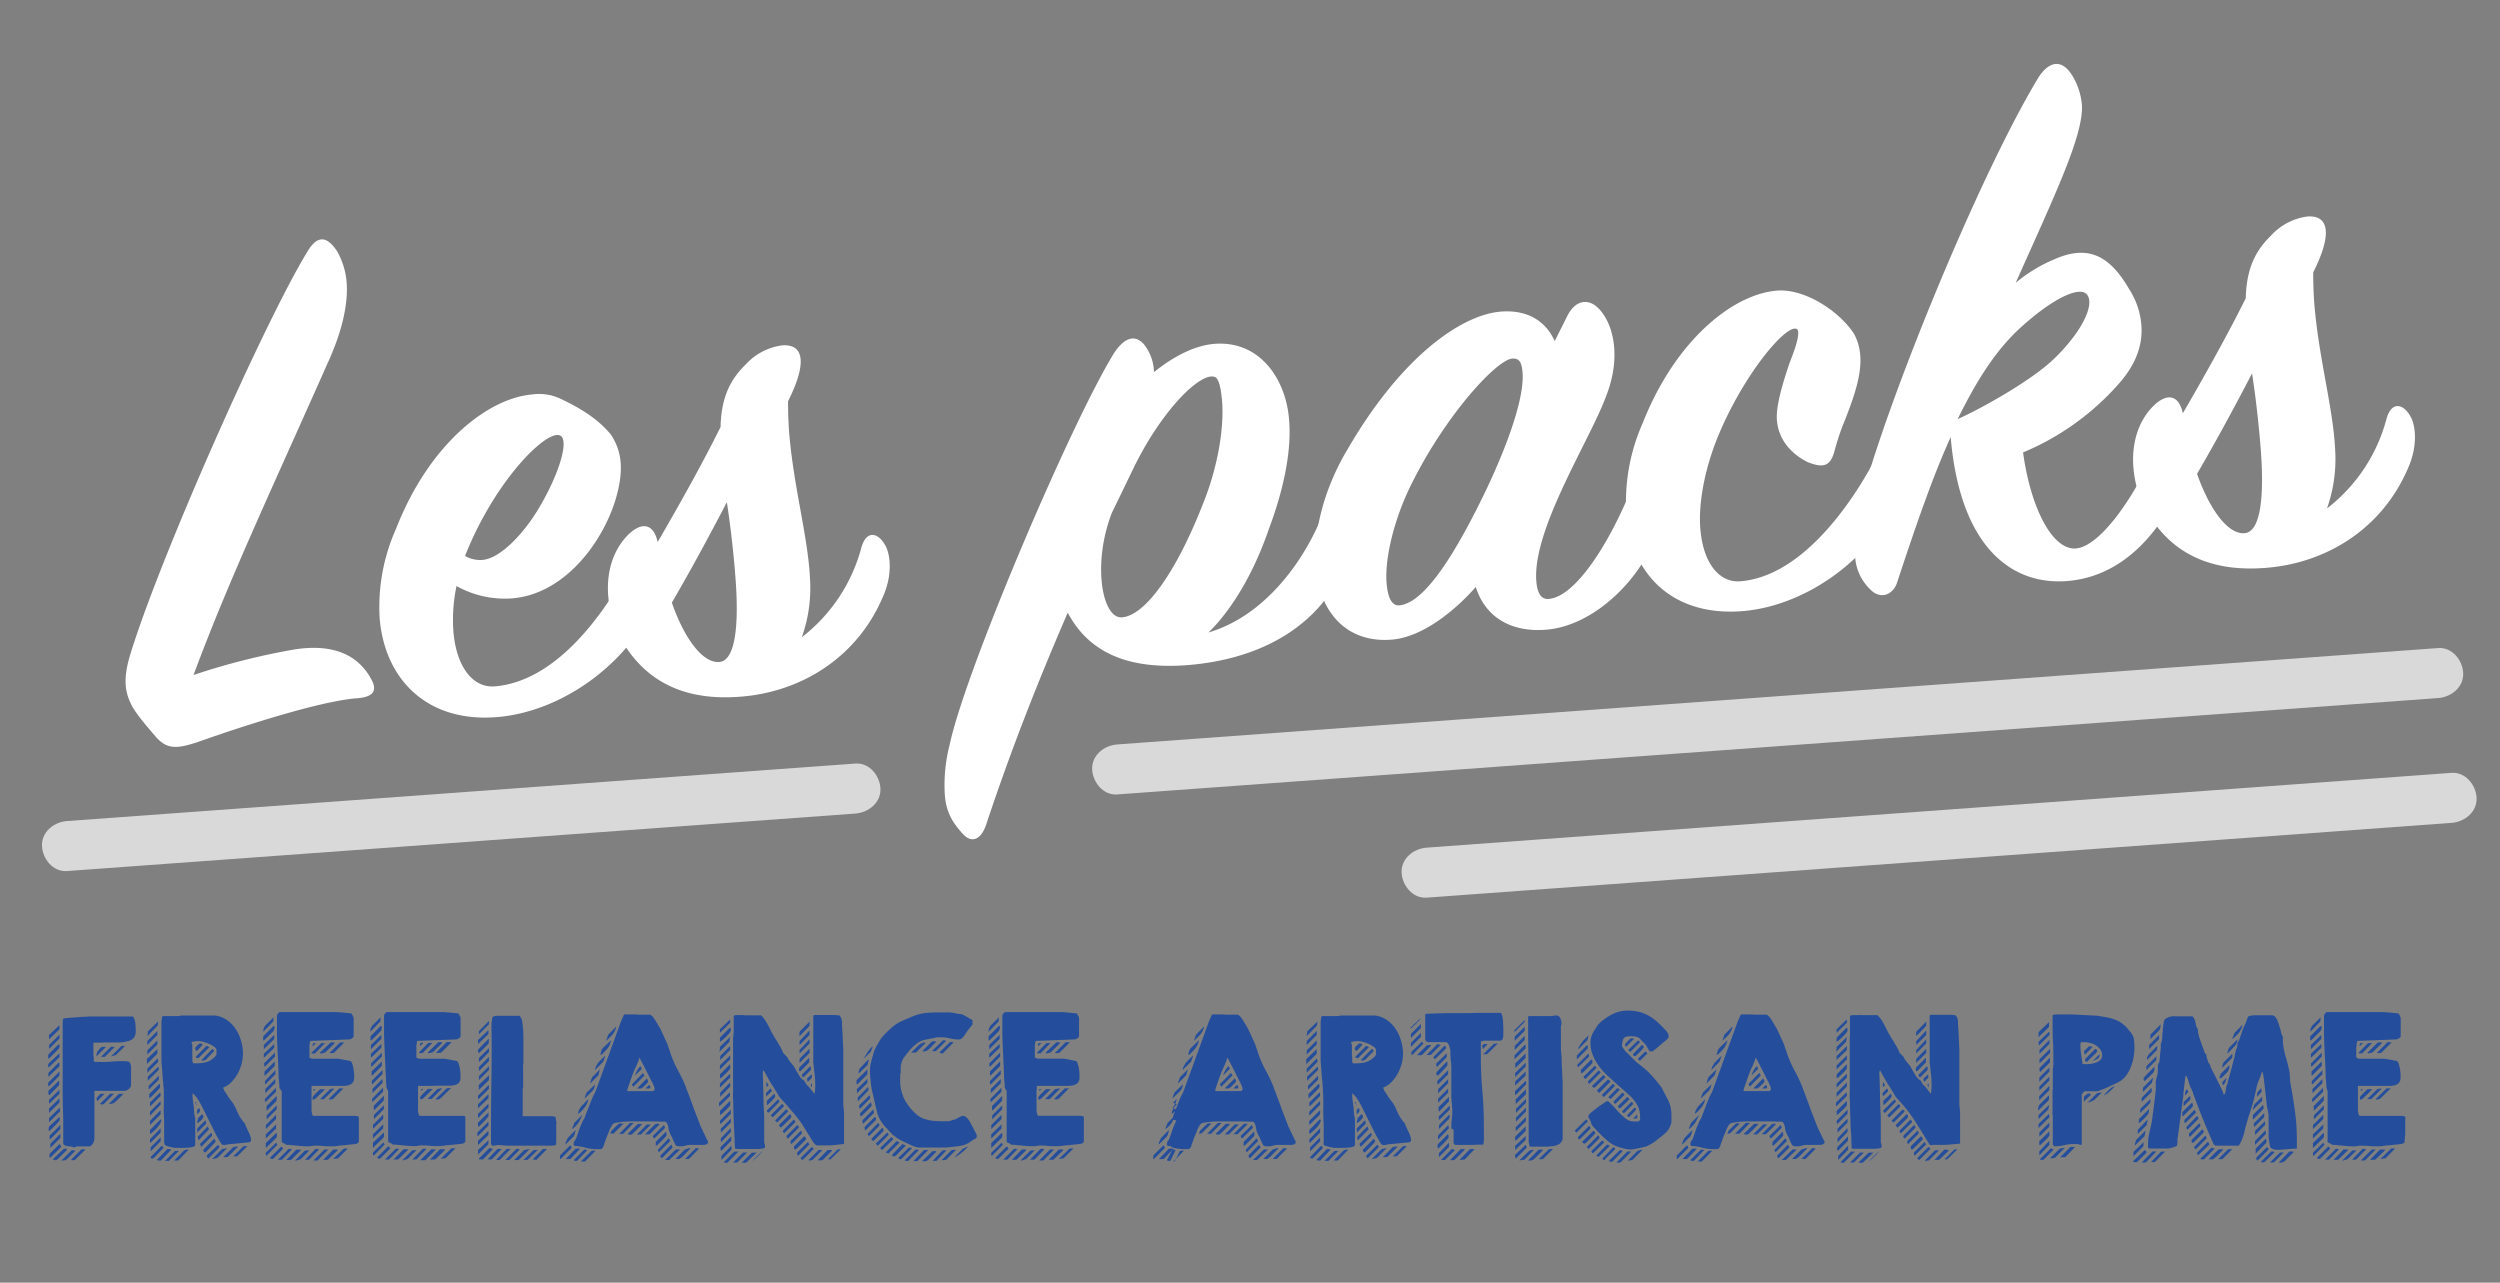
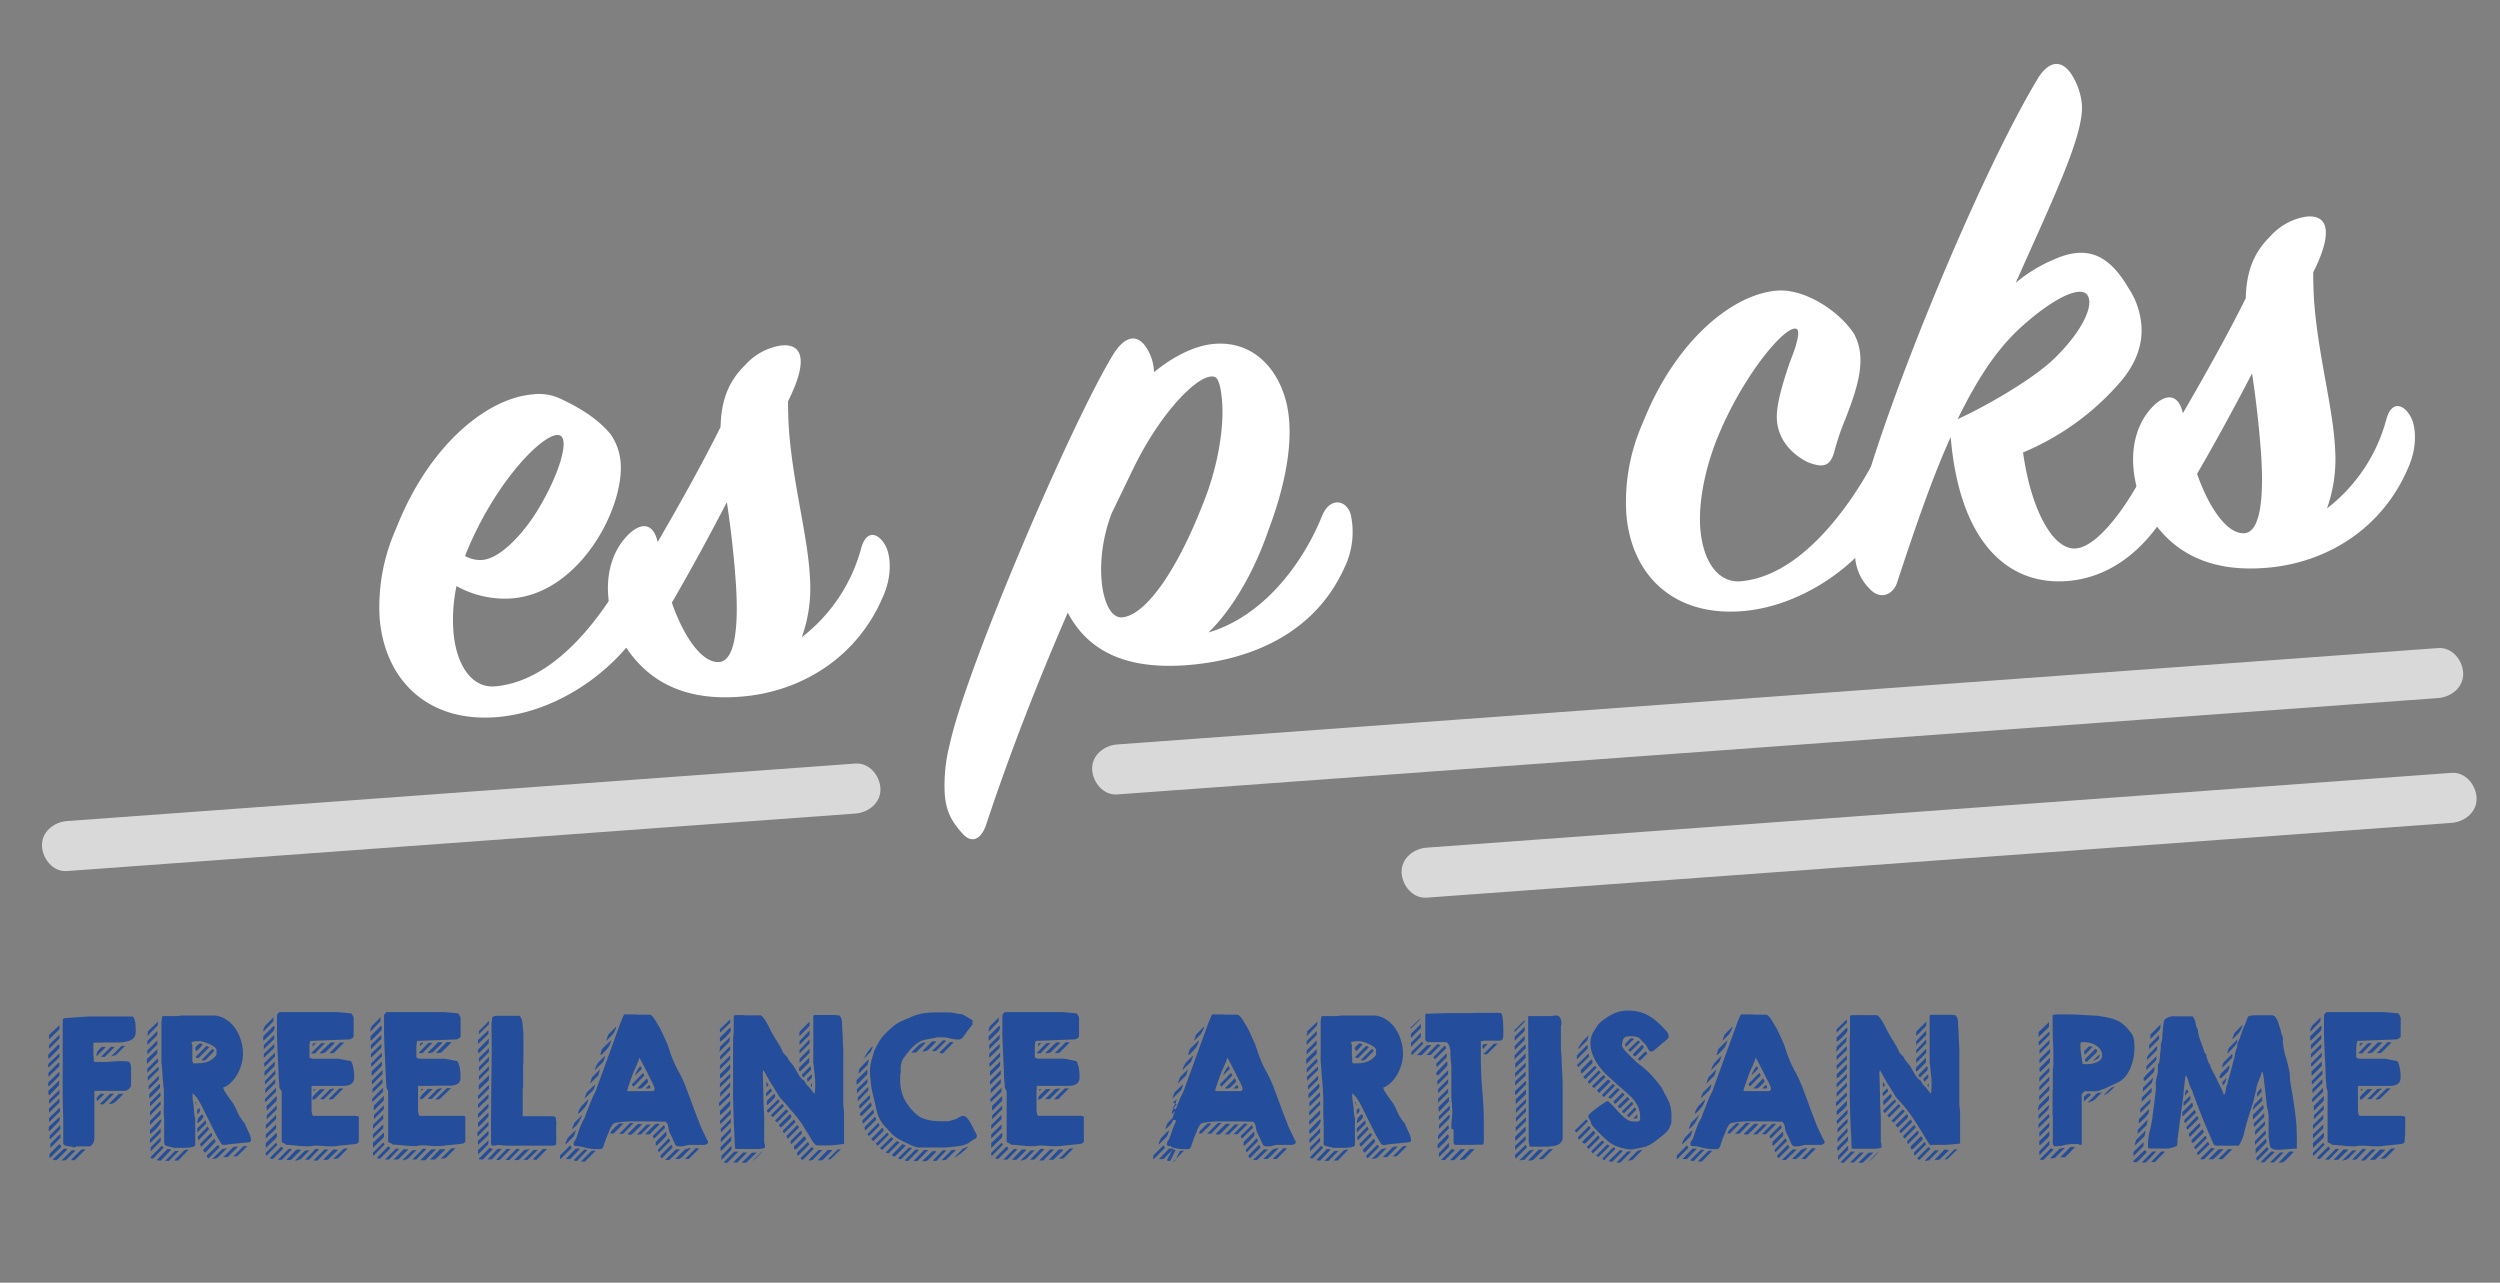
<svg xmlns="http://www.w3.org/2000/svg" id="Calque_1" data-name="Calque 1" viewBox="0 0 500 256.54">
  <rect x="0" y="0" width="500" height="256.54" fill="#808080" stroke="none" />
  <defs>
    <style>.cls-1{fill:#fff;}.cls-2{fill:#244e9b;}.cls-3{opacity:0.7;}</style>
  </defs>
  <title>Plan de travail 1</title>
-   <path class="cls-1" d="M38.71,135a136.75,136.75,0,0,1,20.13-5.1c8.39-1.33,13.11,1.52,15.5,6.11.93,1.77.75,3.33-2.78,3.63-7.22.46-23.32,5.68-31.87,8.72-4.36,1.45-6.36,1.62-8.76-1.27-1.72-2-3.95-4.61-4.71-6.25-1.3-2.67-1.51-5.12-.33-9.4,5.79-19.34,27.22-67.52,35.65-81.21,2.17-3.58,4.1-2.66,5.87,0a14.93,14.93,0,0,1,1.91,6.17c.32,3.84-.6,9.33-3.87,16.4C54.16,98.25,45.64,116.28,38.71,135Z" />
  <path class="cls-1" d="M102.48,119.67a19.8,19.8,0,0,1-11.18-2.46,32.54,32.54,0,0,0-.61,9.18c.57,6.75,3.73,11.27,8.33,10.88,11.67-1,21-13.21,26.48-23.25,1.48-2.6,3.45-3.08,4.93-.11.58,1.34,1.11,5.78-1.3,10.15-5.66,9.91-17.32,18.16-29.28,19.32C85.59,144.74,77,136,75.94,123.77a38.27,38.27,0,0,1,3.26-18c6.61-16.94,18.35-26.13,27.25-26.88a10,10,0,0,1,5.48.78c4.5,2.09,7.78,4.29,10.19,7.17a11.44,11.44,0,0,1,2,5.55C124.91,101.55,116,118.53,102.48,119.67ZM93,111.2a6.22,6.22,0,0,0,3.46.79c3.69-.31,8.21-5.33,10.93-9.73,3.94-6.36,6.56-13.85,4.75-15.09C109.65,85.53,99.08,95.85,93,111.2Z" />
  <path class="cls-1" d="M125.53,107.06c2.85-2.87,5.21-2.3,6,1.35,4.45-7.64,9.15-16.08,12.58-23,.15-5.58,1.69-9.26,5-12.48a12,12,0,0,1,7.25-3.85c4.14-.35,5.35,3,1.25,11.17,0,1.86.07,4.48.24,6.47.92,10.9,3.76,20.71,4.15,29a29.26,29.26,0,0,1-1.64,11.73,33.48,33.48,0,0,0,11.93-18c1.08-3.65,3.47-2.77,4.75-.4.9,1.47,1.73,5.73-.64,10.72-4.92,11.23-15.17,18-26.64,19.4-9.18,1.09-18.59-.59-24.63-9.82a20.85,20.85,0,0,1-3.46-9.91C121.24,114.84,122.4,110.26,125.53,107.06Zm21.48,7.3c-.42-4.91-1-9.8-1.64-13.92-3.19,6.14-6.93,13.1-11,20.09,2.45,7.06,6.13,12.15,9.5,11.87s4-8.06,3.13-18Z" />
  <path class="cls-1" d="M253.7,106c-3,8.75-7.45,16.09-12,20.49,11.16-3.26,19.05-14.13,22.75-23.4,1.54-3.69,4.83-3.19,5.7-.18a16.36,16.36,0,0,1-1.26,10.62c-5.86,13-18.39,18.4-31.12,19.47-12.13,1-20-2.48-24.22-10.47-5.69,13.15-11.18,26.91-16.35,42.49-1,2.87-2.79,3.64-4.48,1.93-2.54-2.73-3.49-4.81-3.76-8a32.61,32.61,0,0,1,1-10.13c3.22-15,24.51-64.82,32.95-78.36,2.48-3.61,4.52-3.16,5.89-1.58a9.34,9.34,0,0,1,2,5.55c3.61-2.93,7.9-5.3,12-5.65,9.21-.78,14.36,7.13,15,15C258.41,90.27,256.61,98.31,253.7,106Zm-31.35-3.38c-3.93,10.22-1.92,21.18,2.07,20.85,4.76-.41,11-9.43,16.17-22.7,3.07-7.52,4.25-15.5,3.82-20.57-.23-2.76-.69-4.58-1.48-4.82-2.87-1-10.71,6.78-16.37,18.54Z" />
-   <path class="cls-1" d="M300.09,62.33c5.52-.46,9.13,2,10.85,5.89l2.51-5c1.59-3.22,4.18-3.59,6.2-1.6,2.87,2.85,4.82,9.48,1.5,17.8-3.27,8.78-14.75,26.59-13.88,36.87.19,2.3.93,3.63,2.46,3.5,5.52-.46,12.31-11.55,16.54-22,1.42-3.21,2.79-3.48,4.6-.39a12.81,12.81,0,0,1,.23,10c-3.28,8.78-12.41,17.74-21.77,18.53-7.67.65-12.46-3-14.17-8.54-4.09,4.67-10.59,10-16.73,10.53-9.05.77-14.52-5.42-15.29-14.47-.55-6.6,1.48-15.43,6.36-23.57C280.29,71.27,292.26,63,300.09,62.33Zm-2.47,34.83c5.1-10.94,7.23-18.69,6.89-22.68-.15-1.84-.55-2.89-2.08-2.76-3.07.26-12.85,10.82-19.61,24.06-4,7.61-5.92,16-5.5,20.87.23,2.76,1,4.55,2.53,4.42C284.92,120.64,291.19,110.69,297.62,97.16Z" />
  <path class="cls-1" d="M370.77,66.72c2.73,4.87.75,10.75-1.66,17a48.27,48.27,0,0,0-2.22,6.53c-.83,3-2.19,3.43-5.39,2.16-2.9-1.46-5.76-4.16-6.11-8.3-.17-2,.34-5.13,2.57-11.65,1.28-3.2,2.12-6,1.45-6.62-2-1.38-11.1,9.44-16.19,22.39-2.53,6.55-3.54,13-3.15,17.58.57,6.75,3.68,10.66,7.84,10.46,11.52-.82,21.11-13.53,26.47-23.25,1.19-2.42,3.44-3.23,4.58-.7.93,1.93,1.27,5.92-1.13,10.45C372.78,112.45,361,121,349,122.18c-14.11,1.35-22.7-7-23.73-19.32a38.85,38.85,0,0,1,3.25-18.2c6.49-16.47,17.91-25.78,26.81-26.53C361,57.65,367.93,62.32,370.77,66.72Z" />
  <path class="cls-1" d="M403.14,56.57a29.8,29.8,0,0,1,7.64-4.67c6.7-3,11.05-.93,15,5.84A15.46,15.46,0,0,1,428.27,65c.31,3.69-.9,7.65-4.43,11.66a52.36,52.36,0,0,1-19.23,13.83c1.59,11.46,6,19.59,10.58,19.2,5.22-.44,12.75-11.89,16.3-21.16,1.53-3.84,3.5-4.31,5.2-.59.94,1.93,1,5.79-1,10-2.46,5.62-9.35,17.33-22.41,18.28-11.37.81-21.33-7.32-23.14-28.8-3.52,7.71-6.88,17.43-10.81,29.35-.9,2.24-3.29,3.21-5.32,1.07a9.84,9.84,0,0,1-3-6.94,31.7,31.7,0,0,1,1.12-10.44c5.25-20.23,23.69-65.37,35.63-85.08,2.19-3.28,4.65-3.48,6.61-.4a13.43,13.43,0,0,1,2,5.85C416.85,26.82,410.93,39.06,403.14,56.57Zm1.06,8.87c-4.88,4.43-8.71,10.32-12.67,18.38,4.32-1.91,14.66-7.57,19.37-12.15,5.72-5.58,8.05-10.88,6.5-12.75C416,57.18,410.8,59.47,404.2,65.44Z" />
  <path class="cls-1" d="M430.57,81.3c2.85-2.87,5.21-2.3,6,1.35,4.45-7.65,9.15-16.08,12.58-23,.15-5.58,1.69-9.26,5-12.48a12,12,0,0,1,7.24-3.86c4.14-.35,5.35,3,1.25,11.18,0,1.85.07,4.48.24,6.47.92,10.9,3.76,20.7,4.15,29a29.56,29.56,0,0,1-1.63,11.72,33.28,33.28,0,0,0,11.92-18c1.08-3.65,3.48-2.77,4.76-.41C483,84.74,483.8,89,481.44,94c-4.93,11.24-15.17,18-26.65,19.41-9.18,1.08-18.59-.59-24.63-9.82a20.85,20.85,0,0,1-3.46-9.91C426.28,89.08,427.44,84.5,430.57,81.3Zm21.48,7.3c-.42-4.91-1-9.81-1.64-13.92-3.19,6.14-6.93,13.1-11,20.09,2.46,7,6.13,12.15,9.51,11.87s4-8.07,3.13-18Z" />
  <path class="cls-2" d="M11.89,208.9v.45a.61.61,0,0,1-.21.47L9.93,211.6l-.29.12v-.65a.46.46,0,0,1,.13-.27l1.9-1.9Zm0,1.75v.79l-2.09,2H9.64v-.64Zm0,1.9v.69l-2.22,2.13v-.64a.41.41,0,0,1,.13-.28l1.9-1.9Zm0,1.77V215a.57.57,0,0,1-.18.32l-1.9,1.9H9.64v-.69Zm-2.22,4.06v-.15a.64.64,0,0,1,.08-.14l2.09-2v.78a.54.54,0,0,1-.18.33L9.92,219H9.77a.49.49,0,0,0-.08-.21,1.49,1.49,0,0,1,0-.36Zm2.22,5a1.65,1.65,0,0,1,.06.32V224a.49.49,0,0,1-.11.2l-.18.21c-.13.15-.28.32-.47.51l-.57.57-.7.69H9.74v-.47a.77.77,0,0,1,.16-.48Zm0-18.34v.82l-2.09,2V207Zm0,1.9v.67a.47.47,0,0,1-.18.28l-1.9,1.9V209Zm0,11v.83l-2.09,2V220Zm0,1.75v.82L9.8,222.57v-.86Zm0,1.9a.21.21,0,0,1,.11.24v.46l-2.19,2.15v-.82Zm.38,7.76-2.18,2.16H9.9a3.38,3.38,0,0,1,0-.45.52.52,0,0,1,.12-.38l1.9-1.9ZM12.08,225v.82l-2,2H9.93v-.7Zm0,1.74v.83l-2,2v-.82Zm.7,3h.41a.21.21,0,0,1,.22.22h0l-.37.37-.55.55-.54.54-.35.35-.17.13a.83.83,0,0,0-.21.16h-.13a.48.48,0,0,0-.28-.1,1.36,1.36,0,0,1-.29-.06Zm2.31.41-1.77,1.75-.11.06a.18.18,0,0,0-.14.1h-.32a1.24,1.24,0,0,0-.38.09h-.13L14.4,230Zm-2.44-4.91V223.6q-.12-3-.12-5.94V205.43a15.85,15.85,0,0,1,.06-1.6l.16-.13a2.84,2.84,0,0,1,.65-.1l1.54-.12,1.82-.13c.62,0,1.14-.06,1.54-.06h8.28a2.72,2.72,0,0,1,.49,1.4c.05.5.08,1,.08,1.52a2.63,2.63,0,0,1-.17,1,1.57,1.57,0,0,1-.51.63,2.59,2.59,0,0,1-.79.37c-.31.08-.64.15-1,.22s-.41,0-.62.06H22.54l-1.44,0-1.42.05h-1v2.06a3.54,3.54,0,0,0,.05.74c.05.23,0,.58.06.89l.16.16h1.17a22,22,0,0,0,2.29-.08,21.81,21.81,0,0,1,2.28-.08,4.7,4.7,0,0,1,.92.08c.25,0,.43.26.53.62a.88.88,0,0,0,.07.32.61.61,0,0,1,0,.19V217a1,1,0,0,1-.46.8,1.44,1.44,0,0,1-.87.38h-6v9.45a2.29,2.29,0,0,1-.08.54,1.42,1.42,0,0,1-.42.79l-.2.19a.59.59,0,0,1-.18.13H15.22a.52.52,0,0,1-.17.19h-.37a.37.37,0,0,1-.14-.07l-.14-.06-.43-.05-.49-.06a2.64,2.64,0,0,1-.48-.14.78.78,0,0,1-.35-.32Zm3.65,4.63h.82l-2,2a.58.58,0,0,1-.41.17H14.3v-.19Zm3-18.6V211a.9.9,0,0,1,.07-.38c.07-.17.06-.26.08-.26l.21-.27.28-.33.27-.27a.57.57,0,0,1,.16-.11h.83Zm0,8.4a.24.24,0,0,1,.06-.11l.09-.11a2.47,2.47,0,0,1,.37-.42,2.22,2.22,0,0,1,.33-.28h.79l-1.49,1.49a1.4,1.4,0,0,1-.09-.29,2.25,2.25,0,0,1-.08-.24Zm2.72-.92h.79l-2,2a.56.56,0,0,1-.41.15.67.67,0,0,1-.38-.15Zm.95-9.38-2,2h-.79l2-2Zm1.62,9.38v.13l-.53.53a6.25,6.25,0,0,1-.44.45l-.4.38a2.9,2.9,0,0,1-.53.39,1.2,1.2,0,0,1-.61.15h-.31l2-2Zm.53-9.67L23.2,211l-1,.28,2-2a.68.68,0,0,1,.31-.11h.41Z" />
  <path class="cls-2" d="M31.66,204.34h0a2.28,2.28,0,0,0-.09.51c0,.21-.05.32-.1.32l-2,2.06v-.16a1.79,1.79,0,0,0,.09-.46v-.33l2.09-2Zm-.19,1.84V207l-2,2v-.79Zm0,1.9v.82l-2,2v-.82Zm0,1.74V210a.67.67,0,0,1,0,.2v.35a.48.48,0,0,1-.16.35l-1.93,1.9v-1Zm0,1.9c.05,0,.08.09.1.19a.5.5,0,0,0,.09.23v.12a.31.31,0,0,0-.09.18.1.1,0,0,1-.1.11l-2,2v-.82Zm.19,1.62a.73.73,0,0,1,.08.25V214l-2.19,2.15v-.82Zm.1,1.8v.8l-1.9,1.87h-.13v-.64Zm.13,1.62A.53.53,0,0,1,32,217a1.13,1.13,0,0,1,0,.26.66.66,0,0,1,0,.28,2.17,2.17,0,0,1-.24.29c-.13.14-.29.32-.49.52l-.59.59c-.19.19-.42.41-.7.66h-.12v-.79ZM32,218.5a.47.47,0,0,1,.11.26,1.31,1.31,0,0,1,0,.28v.16l-2,2H30v-.7Zm.13,1.78v.66L30,223.13v-.65a.45.45,0,0,1,.16-.3l1.9-1.9Zm0,1.74v.68a.43.43,0,0,1-.13.3l-2,2v-.82Zm.13,1.9a1.55,1.55,0,0,1-.21.78,4.79,4.79,0,0,1-.49.69A5.4,5.4,0,0,1,31,226l-.58.51a1,1,0,0,1-.19.16.5.5,0,0,1-.23.09v-.63a.41.41,0,0,1,.16-.29l1.9-1.93Zm-.13,1.74v.86l-2,2H30v-.67Zm.13,3.55h.16l.14.14c.07.08.11.13.11.15v.12l-2,2.06h-.41a.26.26,0,0,1-.11-.14v-.14Zm-.13-1.74v.79l-2,2v-.79Zm1.24,2.44a.2.2,0,0,1,.12-.1H34c.12,0,.19.06.19.1V230l-2,2.1H32a.91.91,0,0,1-.33,0l-.3-.11Zm-.54-1.24v-1.31c0-.6,0-1.28,0-2s0-1.54-.06-2.36,0-1.61,0-2.36,0-1.42,0-2a6.5,6.5,0,0,0-.07-1.3c-.07-.3,0-.44-.08-1s-.1-1-.14-1.63-.08-1.13-.13-1.63-.06-.83-.06-1v-7.71l.13-1,.16-.16h3.06a2,2,0,0,0,.54-.1H43a5.06,5.06,0,0,1,2.42.92,6.7,6.7,0,0,1,1.76,1.84,8.56,8.56,0,0,1,1.06,2.37,9.5,9.5,0,0,1,.36,2.54,7.89,7.89,0,0,1-.27,1.94,8.42,8.42,0,0,1-.79,2,8,8,0,0,1-1.25,1.7,4.45,4.45,0,0,1-1.65,1.09v.13a.76.76,0,0,1,.15.28,2.49,2.49,0,0,0,.11.29c.21.3.43.63.66,1a8,8,0,0,0,.73,1,7.33,7.33,0,0,1,.92,1.58,17.38,17.38,0,0,0,.82,1.68,2,2,0,0,1,.27.38,3.91,3.91,0,0,0,.3.41,1.37,1.37,0,0,0,.19.23l.19.19a.68.68,0,0,0,.07.2.83.83,0,0,1,.06.21c.19.42.42.92.7,1.49a3.78,3.78,0,0,1,.41,1.58h0l-.29.29-.85.08-1.27.12c-.44.06-.86.1-1.27.13l-.82.08-.35.06-.31.07h-.32a.5.5,0,0,1-.46-.23c-.1-.14-.2-.3-.3-.47l-.37-.62c-.18-.31-.29-.5-.33-.59l-3-6c-.23-.45-.49-.88-.77-1.32a5.35,5.35,0,0,0-1-1.12V219a9.5,9.5,0,0,0,.09,1.31c.07.44.13.87.19,1.32a5.26,5.26,0,0,0,.07,1,3.41,3.41,0,0,0,.19,1v5.26a.43.43,0,0,1-.3.43,3.18,3.18,0,0,1-.53.14c-.48.06-.89.1-1.22.11H34.87l-.38-.08-.43-.1-.31-.08-.43-.12L33,229a.19.19,0,0,1-.09-.14,1.29,1.29,0,0,1,0-.19Zm2.94,1.52-2,2H33l2-2Zm2-.28-2.12,2.19h-.83l1.91-1.91a.68.68,0,0,1,.44-.23,2.94,2.94,0,0,1,.51-.05Zm.57-21.29a.62.62,0,0,0,.07.19.6.6,0,0,1,.06.19v2.41a7.47,7.47,0,0,0,.05,1l.15.25h.7a6.54,6.54,0,0,0,2.06-.29,4.2,4.2,0,0,0,1.71-1.2.59.59,0,0,0,.16-.38V210a1,1,0,0,0-.48-.65,4.7,4.7,0,0,0-1-.57,9.05,9.05,0,0,0-1.14-.4,4.19,4.19,0,0,0-.86-.15h-.35l-.5.05a3.4,3.4,0,0,0-.46.09.19.19,0,0,0-.21.16ZM39,209.7a.47.47,0,0,1,.06-.15.45.45,0,0,1,.1-.14,2.73,2.73,0,0,1,.33-.35c.18-.17.3-.28.36-.35h.41a.48.48,0,0,1,.23.17V209a.17.17,0,0,1-.09.11l-.19.21-.27.3c-.1.11-.19.21-.29.3a.86.86,0,0,1-.2.18l-.14.08h-.11a.88.88,0,0,1-.1-.27.69.69,0,0,1,0-.2Zm.16,10.7q.09,0,.09.15c0,.09,0,.14-.09.14s-.13-.05-.13-.14.11-.15.2-.15Zm0-9.06h0l2.15-2.19.57.29-2.19,2.19h-.12l-.26-.08c-.1,0-.15-.06-.15-.08h0Zm.29,9.6-.13.16v-.28Zm.44.67a1.83,1.83,0,0,1,.08.25,1.41,1.41,0,0,1,0,.29v.16a1.08,1.08,0,0,1-.26.3,2,2,0,0,1-.28.23V222a1,1,0,0,1,.19-.21,2.38,2.38,0,0,1,.3-.18Zm.51,1.23a.62.62,0,0,1,.28.48.54.54,0,0,1-.14.36,2.79,2.79,0,0,1-.35.42,2.25,2.25,0,0,1-.41.34,1.06,1.06,0,0,1-.33.18v-.29l.09-.38a1.55,1.55,0,0,0,.07-.31l.36-.38a4.58,4.58,0,0,1,.46-.42Zm.7,1.21a1.39,1.39,0,0,1,.12.57v.13l-1.77,1.77v-.86Zm-1.56,3.45a.06.06,0,0,1,0-.06.17.17,0,0,1,0-.1l2-2.06.28.57L39.77,228a.19.19,0,0,1-.17-.19v-.26Zm2.6-.85h.1a.16.16,0,0,1,.17.13v.4l-2.16,2.19L40,228.8Zm.29-16.83h.12l.08.07.08.09a.64.64,0,0,1,.1.13.24.24,0,0,1,0,.12L41.14,212a1,1,0,0,0-.24.05l-.33.08h-.13l-.06-.07-.07-.06Zm-1.75,20.09,2.16-2.16a1.28,1.28,0,0,1,.28.51.43.43,0,0,1-.11.21l-.17.2-.35.37-.52.55-.52.54-.35.35H41c-.1,0-.19-.07-.25-.21a.75.75,0,0,1-.1-.33Zm.67,1.2L43.58,229a.52.52,0,0,1,.28.51h0l-2.18,2.18a.59.59,0,0,1-.29-.47Zm4.09-1.49-1.9,1.91-.15.07-.14.08a1.85,1.85,0,0,0-.41.07l-.41.06,2-2,.37-.06.46-.1h.16Zm2.15-.25-2,2-.31.06h-.64l2-2,.32-.07a4,4,0,0,1,.5-.06h.13Zm1.9-.16-1.9,1.9a.33.33,0,0,1-.28.16h-.67l1.93-1.9a.37.37,0,0,1,.27-.16Z" />
  <path class="cls-2" d="M54.67,204.28l-2,2.06v-.19a1.39,1.39,0,0,1,.12-.57,3.2,3.2,0,0,1,.29-.51l.33-.32c.16-.14.32-.3.49-.47l.48-.49.32-.34Zm0,.95h.25a3,3,0,0,1-.05.6,1.15,1.15,0,0,1-.3.51l-.49.49-.59.58-.49.48a.88.88,0,0,1-.24.19h-.12v-.82Zm.19,1.74v.82l-2.1,2.06V209Zm0,1.81v.79l-2.1,2v-.8Zm-2.1,3.93L55,210.52v.79l-2,2a.17.17,0,0,1-.16-.19v-.44Zm2.19-.42V213a.38.38,0,0,1-.11.3L53,215.14H52.9v-.82Zm.13,1.75v.82l-2,2H53v-.67ZM53,219.87a.17.17,0,0,1,0-.1l2.19-2.22v.83l-2.06,2a.19.19,0,0,1-.15-.19v-.25Zm2.06-4.06v.82l-2,2v-.82Zm.16,8-2.06,2v-.66a.38.38,0,0,1,.15-.29l1.91-1.9Zm0,1.07v.83l-2.06,2v-.82Zm0,1.75h.15v.47a.79.79,0,0,1-.15.51l-2.06,2v-1Zm-2.06,3.92,2.06-2a1,1,0,0,1,.15.2.41.41,0,0,1,.1.21h0l-2.16,2.18a.18.18,0,0,1-.15-.2v-.39Zm2.18-11.37v.74a.54.54,0,0,1-.12.34l-1.78,1.8h-.13v-.85Zm0,1.9v.79l-2,2v-.79ZM54,231.56l2.19-2.19h.12a.47.47,0,0,1,.15.13l.14.16v.12l-2,2h-.22a.54.54,0,0,1-.22-.05.2.2,0,0,1-.13-.2Zm1.87-14a9.82,9.82,0,0,0-.08-1.36c-.08-.61-.06-1.3-.1-2.07s-.06-1.59-.11-2.44-.08-1.68-.11-2.46-.06-1.48-.08-2.09,0-1.07,0-1.36V203.2a.72.72,0,0,1,.18-.46,1.42,1.42,0,0,1,.36-.33h2.92l.47,0h7.89l1.08.08,1.06.1.68.07h.16l.13.06.25.47c.1.22.16.33.16.35v3.71c0,.13-.11.27-.34.41a1,1,0,0,1-.49.22l-7.44.29H62.2c-.1,0-.15.06-.15.08a1.94,1.94,0,0,0-.08.28c0,.17-.06.31-.08.41a1.13,1.13,0,0,1,0,.26,1.82,1.82,0,0,0,0,.33v2l.54.22h5.29l2.31.45c.17,0,.31.21.42.52a7,7,0,0,1,.25,1c.06.37.1.73.13,1.08a4.78,4.78,0,0,1,0,.68,1.55,1.55,0,0,1-.32,1.08,1.86,1.86,0,0,1-.82.49,4.63,4.63,0,0,1-1.11.14H66.41c-.49,0-1,0-1.55,0H62.31v4.88a2,2,0,0,0,.08.54,1.64,1.64,0,0,0,.1.38.28.28,0,0,0,.31.19h8.27a2,2,0,0,1,.35.05.36.36,0,0,1,.35.2v4.91a.74.74,0,0,1-.47.41,4.58,4.58,0,0,1-.63.1l-.88.09-1.22.13a7.76,7.76,0,0,0-1.15.13l-.68.06H66.1a13.83,13.83,0,0,1-1.55-.06,14.23,14.23,0,0,0-1.58-.07,2.32,2.32,0,0,0-.59.07,2.57,2.57,0,0,1-.55.06,16.39,16.39,0,0,1-2-.08c-.64-.08-1.35-.12-2-.2h-.51a.83.83,0,0,1-.22-.13.5.5,0,0,0-.19-.13l-.33-.16c-.16-.06-.24-.13-.24-.22V218.25Zm2,12.23h.26a.8.8,0,0,1,.25.11l-2,2.06h-.82l2.19-2.19Zm2.28.13v.16l-1.77,1.74A.46.46,0,0,1,58,232h-.75l2-2.06Zm1.75.16-1.75,1.74a2,2,0,0,1-.34.13,3,3,0,0,0-.48.16H59l2-2Zm1.36-.29h.27a.52.52,0,0,1,.27.1l-2,2.06H61l2-2.06a.2.2,0,0,1,.12-.1Zm1-21.16H65l-2,2.06h-.7v-.16Zm-1.05,0-.69.66v-.19a.57.57,0,0,1,.08-.36c0-.07.17-.11.36-.11ZM65,217.84l-.34.35-.54.54-.54.52-.35.33a.86.86,0,0,1-.73.35v-.37a.53.53,0,0,1,.17-.36c.09-.11.21-.24.37-.4l.44-.44.55-.52Zm-1.87,0-.44.41v-.41Zm2.54,12.07L63.5,232.1h-.82l2.19-2.19Zm1.11-12.23v.16l-2,2H64l2-2ZM66,208.62a.31.31,0,0,1,.29-.14h.67l-.13.29L65,210.52a.76.76,0,0,0-.27.08l-.39.08H64v-.16Zm1.53,21.29v.16l-1.81,1.74a.46.46,0,0,1-.33.16h-.75l2-2.06Zm1.33-21.42-2,2a.63.63,0,0,1-.35.13h-.63L68,208.49Zm-1,9.19h.82l-2.06,2.09a1.14,1.14,0,0,1-.4.11l-.42.05v-.16Zm1.74,12-2,2-1,.13,2.06-2a.55.55,0,0,1,.33-.11h.59Z" />
  <path class="cls-2" d="M76.08,204.28l-2,2.06v-.19a1.39,1.39,0,0,1,.12-.57,3.2,3.2,0,0,1,.29-.51l.33-.32c.16-.14.32-.3.49-.47l.48-.49.31-.34Zm0,.95h.26a3,3,0,0,1,0,.6,1.15,1.15,0,0,1-.3.51l-.49.49-.59.58-.49.48a.88.88,0,0,1-.24.19h-.12v-.82Zm.19,1.74v.82l-2.09,2.06V209Zm0,1.81v.79l-2.09,2v-.8Zm-2.09,3.93,2.19-2.19v.79l-2,2a.17.17,0,0,1-.16-.19v-.44Zm2.19-.42V213a.38.38,0,0,1-.11.3l-1.8,1.8h-.13v-.82ZM76.5,214v.82l-2,2h-.13v-.67Zm-2.06,5.83a.17.17,0,0,1,0-.1l2.18-2.22v.83l-2.06,2a.18.18,0,0,1-.14-.19v-.25Zm2.06-4.06v.82l-2,2v-.82Zm.15,8-2.06,2v-.66a.41.41,0,0,1,.16-.29l1.9-1.9Zm0,1.07v.83l-2.06,2v-.82Zm0,1.75h.16v.47a.79.79,0,0,1-.16.51l-2.06,2v-1Zm-2.06,3.92,2.06-2a1,1,0,0,1,.16.2.41.41,0,0,1,.1.21h0l-2.16,2.18a.19.19,0,0,1-.16-.2v-.39Zm2.19-11.37v.74a.51.51,0,0,1-.13.34L74.88,222h-.13v-.85Zm0,1.9v.79l-2,2V223ZM75.42,231.5l2.18-2.19h.13a.44.44,0,0,1,.14.13l.15.16v.12l-2,2H75.8a.59.59,0,0,1-.23-.05.19.19,0,0,1-.12-.2Zm1.87-14c0-.29-.05-.75-.08-1.36s-.07-1.3-.1-2.07-.07-1.59-.11-2.44-.08-1.68-.11-2.46-.06-1.48-.08-2.09,0-1.07,0-1.36V203.2a.71.71,0,0,1,.17-.46,1.65,1.65,0,0,1,.37-.33h2.91l.48,0H88.6l1.08.08,1.06.1.68.07h.16l.12.06c.07.11.15.26.26.47a1.93,1.93,0,0,1,.16.35v3.71c0,.13-.12.27-.34.41a1,1,0,0,1-.49.22l-7.44.29h-.26a.17.17,0,0,0-.16.08.9.9,0,0,0-.08.28.72.72,0,0,1-.07.41,1.13,1.13,0,0,1,0,.26,1.82,1.82,0,0,0,0,.33v2l.54.22H89l2.31.45c.17,0,.31.21.41.52a7,7,0,0,1,.26,1,9.91,9.91,0,0,1,.12,1.08v.68a1.55,1.55,0,0,1-.32,1.08A1.77,1.77,0,0,1,91,217a4.1,4.1,0,0,1-1.1.14H87.72c-.49,0-1,0-1.55.05H83.61v4.88a2,2,0,0,0,.08.54,1.64,1.64,0,0,0,.1.38.28.28,0,0,0,.31.19h8.27a2,2,0,0,1,.35,0,.36.36,0,0,1,.35.2v4.91a.74.74,0,0,1-.47.41,3.41,3.41,0,0,1-.64.1l-.87.09-1.22.13a7.6,7.6,0,0,0-1.15.13l-.69.06H87.4a13.74,13.74,0,0,1-1.55-.06,14.31,14.31,0,0,0-1.59-.07,2.25,2.25,0,0,0-.58.07,2.6,2.6,0,0,1-.56.06,16.56,16.56,0,0,1-2-.08c-.65-.08-1.36-.12-2-.2h-.26a.54.54,0,0,1-.47-.14.64.64,0,0,0-.19-.13l-.33-.16c-.16-.06-.24-.13-.24-.22V218.26Zm2,12.23h.26a.8.8,0,0,1,.25.11l-2,2.06H77l2.18-2.19Zm2.28.13V230l-1.77,1.74a.46.46,0,0,1-.33.16h-.75l2-2.06Zm1.75.16-1.75,1.74a2.09,2.09,0,0,1-.35.13,2.6,2.6,0,0,0-.47.16h-.29l2-2Zm1.36-.29H85a.52.52,0,0,1,.27.1l-2,2.06h-.79l2-2.06a.26.26,0,0,1,.13-.1Zm1-21.16h.82l-2,2.06h-.69v-.16Zm-1,0-.69.66V209a.64.64,0,0,1,.08-.36.46.46,0,0,1,.37-.11Zm1.87,9.22-.35.35-.54.54-.53.52-.35.33a1,1,0,0,1-.73.35v-.37a.62.62,0,0,1,.18-.36,3.42,3.42,0,0,1,.36-.4l.45-.44c.13-.14.32-.31.55-.52Zm-1.87,0-.44.41v-.41Zm2.54,12.07-2.16,2.19h-1l2.19-2.19Zm1.11-12.23v.16l-2,2H85.5l2-2Zm-.83-9.06a.31.31,0,0,1,.29-.14h.66l-.12.29-1.78,1.74a.76.76,0,0,0-.27.08l-.39.08H85.6v-.16ZM89,229.86V230l-1.8,1.74a.46.46,0,0,1-.34.16H86l2-2.06Zm1.33-21.42-2,2a.63.63,0,0,1-.35.13h-.8l2.19-2.19Zm-.95,9.19h.83L88,219.77a1.14,1.14,0,0,1-.4.11,3.15,3.15,0,0,1-.43.05v-.16Zm1.75,12-2,2-1,.13,2.06-2a.55.55,0,0,1,.33-.11H91Z" />
  <path class="cls-2" d="M97.69,224.33V225a.45.45,0,0,1-.18.3l-1.9,1.9h-.13v-.69Zm0-18.31v.79l-2.09,2V208Zm-2.09,4a.24.24,0,0,0,.1-.14c0-.08,0-.11.06-.11l2-2.06v.74a.44.44,0,0,1-.11.33l-1.8,1.81h-.13a.83.83,0,0,1-.06-.21.54.54,0,0,0-.1-.2V210Zm2.19,7.25v.32a.34.34,0,0,1-.11.29l-1.93,1.9H95.6v-.41c0-.19,0-.32.14-.38l2-2Zm-.1,2.38-2.09,2V221a.43.43,0,0,1,.16-.3l1.93-1.87Zm0,1.08v.79l-2.09,2.09v-.82Zm0,1.77v.83a.77.77,0,0,0-.22.22l-.25.28a2.55,2.55,0,0,1-.26.3c-.12.14-.26.28-.39.42l-.4.39-.28.29a.31.31,0,0,0-.13.06.44.44,0,0,1-.16.06v-.82Zm0,3.65V227l-2.09,2v-.83Zm0,1.9v.66a.47.47,0,0,1-.18.29l-1.9,1.9V230Zm.1-23.86v.66l-2,2v-.63Zm0,5.42v.82l-2,2v-.83Zm0,1.77v.83l-2,2v-.82Zm0,1.87V214l-2,2v-.79Zm0,1.81v.74a.44.44,0,0,1-.11.33l-1.8,1.75h-.13V217Zm.12,14.51a2.48,2.48,0,0,0,.7.22l-2,2.09h-.82v-.16Zm2.44.22-2,2.09H97.5l2-2.09Zm-1.87-.63a.92.92,0,0,1-.28-.42v-2.5q0-5.39.09-10.68t0-10.71l.16-1.33c0-.06.07-.12.19-.19a.92.92,0,0,1,.23-.09l.28-.08.25,0h4.44a.26.26,0,0,1,.19.13,2.61,2.61,0,0,1,.17.28c.06.11.1.22.15.32a.79.79,0,0,1,.06.22,22.31,22.31,0,0,1,.27,3.27v4.91a2.16,2.16,0,0,1-.05.55,2.1,2.1,0,0,0,0,.56v3.85a1.65,1.65,0,0,1-.09.54v5.45H109a4.86,4.86,0,0,0,.54,0h.63l.73.06.28.26a3,3,0,0,0,.07.79,2.21,2.21,0,0,1,0,.68,5,5,0,0,0,0,.55v2.32a6.35,6.35,0,0,1-.07,1.11l-.57.12h-9.26L99.69,229Zm2.85.63h.8L99.94,232h-.63v-.13Zm2.54,0V230l-2,2h-.79l2.19-2.22Zm2.09,0-2.09,2.09a.43.43,0,0,1-.3.13h-.75l2-2Zm1.62.19-2.06,2h-.83l2.06-2Zm1-.19h.83L107.25,232l-.7-.13Z" />
  <path class="cls-2" d="M112,231.43v-.24a.31.31,0,0,1,.11-.2l1.9-1.9a.49.49,0,0,1,.29.47v.06l-2.19,2.19a.18.18,0,0,1-.13-.17Zm3.14-5.26h0a2,2,0,0,0-.14.41,1.83,1.83,0,0,1-.15.45l-.06.12-.06.13-1.62,1.62v-.13a.74.74,0,0,1,0-.21.35.35,0,0,1,.1-.2,1.75,1.75,0,0,1,.2-.46,2.68,2.68,0,0,1,.18-.33l.3-.32.44-.46c.16-.16.31-.31.46-.44l.32-.3Zm.92,3.55-2,2.09h-.92l2-2.09Zm.41-6.75a1.59,1.59,0,0,1-.14.33l-.24.51-.25.49a2.9,2.9,0,0,1-.19.29,1.73,1.73,0,0,1-.19.28c-.11.13-.23.26-.35.38l-.38.35a.81.81,0,0,1-.29.19v-.13l.26-.65a3.52,3.52,0,0,0,.15-.42Zm-1.62,6.12a.17.17,0,0,1-.12-.16v-.22a1,1,0,0,1,.22-.56,2.33,2.33,0,0,0,.32-.55l.12-.37c.07-.18.13-.38.21-.6l.2-.6c.07-.18.11-.3.13-.37l.11-.28a1.12,1.12,0,0,1,.18-.41l.17-.4a.68.68,0,0,0,.08-.24l.13-.19c.06-.1.12-.22.19-.35l.17-.33a.5.5,0,0,0,.08-.2,4.82,4.82,0,0,1,.25-.7l.48-1.22.47-1.21c.15-.36.25-.6.29-.71l.27-.52c.14-.26.22-.44.27-.52l5.13-14.1s.06-.12.11-.24l.16-.36c0-.13.11-.25.16-.37s.09-.21.11-.27l.16-.16h1.63a8.7,8.7,0,0,1,1.11.05h2.19a.56.56,0,0,1,.41.14,1.84,1.84,0,0,1,.44.44c.13.17.24.34.35.51s.15.24.25.41.21.34.3.51l.27.46.16.24.32.68c.15.3.3.62.46,1l.43.92c.12.28.21.46.25.54s.06.2.13.4.13.41.22.65.16.44.22.64.11.34.13.4a22.51,22.51,0,0,0,1.45,3.25,31.45,31.45,0,0,1,1.53,3.21,4,4,0,0,0,.28.78l.52,1.38c.2.53.41,1.09.62,1.68s.42,1.14.62,1.66l.52,1.35c.15.38.24.63.29.76a4.23,4.23,0,0,0,.25.58c.15.31.24.52.29.62a3.88,3.88,0,0,0,.22.46c.1.2.21.42.31.65s.21.45.32.65.18.34.22.43v.12a.36.36,0,0,1-.12.27,1,1,0,0,1-.31.18l-.36.09H138a2.73,2.73,0,0,0-.9.14,3.36,3.36,0,0,1-1,.14h-.41a1.39,1.39,0,0,1-.45-.14l-.06-.06-.06-.06c-.16-.29-.3-.58-.43-.88l-.4-.9a2.32,2.32,0,0,1-.22-.41c-.1-.23-.17-.37-.19-.41a5.3,5.3,0,0,1-.22-1,1.93,1.93,0,0,0-.44-1l-.13-.08h-1l-1.25-.05H128l-.48,0h-.85a17.15,17.15,0,0,0-1.76.06,16.69,16.69,0,0,0-1.73.22,1.06,1.06,0,0,0-.77.49c-.16.27-.32.55-.46.84a2.06,2.06,0,0,1-.13.35c-.06.17-.13.35-.21.53l-.2.49c-.06.14-.11.24-.13.28s-.08.2-.11.3l-.17.51q-.1.27-.18.51a1.11,1.11,0,0,0-.08.3q-.26.63-.57.66h-.92a8.38,8.38,0,0,1-2.12-.27,9.35,9.35,0,0,0-2.23-.36Zm2,.82H117l.21.05h.2v.13l-2,2.09H115a.38.38,0,0,1-.23-.18Zm.79-10a2.15,2.15,0,0,1-.27.89,3,3,0,0,1-.52.79l-.3.35-.33.35-.45.41h-.15a1.64,1.64,0,0,1,.25-.81,4.39,4.39,0,0,1,.44-.68l.29-.3c.12-.14.26-.28.39-.41l.4-.4a1.74,1.74,0,0,0,.25-.29Zm1.52,10.2L117,232.3h-.82l2-2a.34.34,0,0,1,.29-.16h.66ZM119,216.92a2.21,2.21,0,0,1-.13.62,1.44,1.44,0,0,1-.28.55l-1.65,1.62v-.13l.13-.38a1.29,1.29,0,0,1,.16-.41.6.6,0,0,1,.06-.19l.06-.1,1.65-1.61Zm.67-1.84L118,216.73v-.13a2.05,2.05,0,0,0,.16-.41l.12-.41a.34.34,0,0,0,.1-.16.29.29,0,0,0,0-.13l1.62-1.61Zm1.36-3.83v.06s-.07.17-.14.38a4,4,0,0,0-.15.45l-.06.12-.06.13L119,214v-.12a1.33,1.33,0,0,1,.1-.34,2.28,2.28,0,0,1,.15-.36c0-.06.1-.16.18-.28a1.63,1.63,0,0,0,.11-.23,2.61,2.61,0,0,1,.27-.31l.44-.46.46-.45a3,3,0,0,0,.32-.3Zm1.2-3.2a3.84,3.84,0,0,1-.68,1.58,15,15,0,0,1-1.22,1.3h-.13a.44.44,0,0,1-.15,0c.06-.19.13-.43.2-.7a1.48,1.48,0,0,1,.37-.67Zm1-2.73v.16a.92.92,0,0,1-.11.33l-.14.37-.17.28a1,1,0,0,0-.12.23,2.61,2.61,0,0,1-.27.31c-.13.15-.28.3-.44.46l-.46.45a2.91,2.91,0,0,0-.31.3l.41-1.24Zm1.18,19.39h.31l-2,2H122a.78.78,0,0,0,.16-.28l.13-.29.25-.24a4.89,4.89,0,0,0,.4-.39,4.17,4.17,0,0,1,.43-.41c.14-.13.25-.22.31-.29a.54.54,0,0,1,.27-.14Zm2.34-.12-2,2.06a.36.36,0,0,1-.28.12h-.64l2.16-2.18Zm1.11-13a1.09,1.09,0,0,0-.08.15.58.58,0,0,0,0,.14.79.79,0,0,1-.06.22.94.94,0,0,1-.14.33l-.15.35a.83.83,0,0,0-.06.21,1.28,1.28,0,0,0-.11.2l-.17.38c-.07.14-.13.27-.18.4a.91.91,0,0,1-.11.22c-.11.26-.23.59-.38,1s-.3.84-.44,1.25-.32.91-.51,1.5v.29h5.16s.07,0,.13-.11.12-.13.16-.18v-.12a1.46,1.46,0,0,0-.16-.62c-.11-.24-.19-.44-.25-.59-.19-.36-.43-.81-.7-1.36s-.54-1.08-.81-1.6l-1-1.92Zm-.29,13.19h.8v.12l-.62.65-.54.54c-.18.18-.33.32-.46.43a1.27,1.27,0,0,1-.27.25.78.78,0,0,1-.24.16h-.47a.38.38,0,0,1-.22-.15Zm-1.11-8h0l2.12-2.16a.74.74,0,0,1,.16.19l.13.23v.09l-2.19,2.22a1.12,1.12,0,0,1-.19-.24.51.51,0,0,1-.08-.32Zm1.91-3L127,215.11a5.13,5.13,0,0,1,.41-1,3.49,3.49,0,0,1,.69-.89Zm1,1.9.14.27a.9.9,0,0,1,.11.27.29.29,0,0,1,0,.13.15.15,0,0,1-.08.16,2.09,2.09,0,0,0-.2.22c-.1.1-.2.21-.32.31l-.33.32a.79.79,0,0,1-.25.19.47.47,0,0,1-.31.16h-.74Zm.82,9.22-2,2h-.82l2-2Zm1.49-.12h.13l.12.08-2,2H129l2-2,.19-.06a.79.79,0,0,1,.22-.06h.16ZM129.79,217a.47.47,0,0,1,.28.48c0,.15-.07.22-.22.21h-.76Zm.79,10.17L132.8,225l.22.57-2.16,2.12a.46.46,0,0,1-.28-.47Zm2.6-.82a.66.66,0,0,1,.11.24,1.22,1.22,0,0,1,0,.27.81.81,0,0,1,0,.22.57.57,0,0,1-.11.22c-.07.06-.17.18-.32.33s-.31.33-.48.49l-.49.48c-.16.15-.27.25-.33.32l-.21.16-.2.12v-.82Zm.54,1.33a.65.65,0,0,1,.28.51v.06l-2.19,2.16h-.06s-.06-.07-.06-.09-.06-.12-.1-.22-.05-.16,0-.16Zm-1.62,3.42,2.15-2.18.29.57-2.16,2.15a.51.51,0,0,1-.28-.5Zm3.93-1.2-2.19,2.1H133l2.18-2.12Zm.92,0a5,5,0,0,0,.55-.17,1.56,1.56,0,0,1,.56-.12v.1a1.3,1.3,0,0,1-.19.22l-.45.46-.52.54-.46.46-.3.2a1.21,1.21,0,0,0-.24.21h-.82Zm2.88-.19-2.06,2.09H137l2.18-2.19Z" />
  <path class="cls-2" d="M145.88,208.36l-2,2v-.12a2.36,2.36,0,0,0,.1-.53v-.33l2.06-2Zm0,10.18H146v.66l-2.06,2h-.13v-.67Zm.16-14.67v.69l-2.06,2v-.7Zm0,1.61a1.82,1.82,0,0,1,.13.57,1,1,0,0,1-.27.54,7.2,7.2,0,0,1-.64.71,7.73,7.73,0,0,1-.73.67,3,3,0,0,1-.55.39v-.82Zm0,3.71V210l-2,2v-.79Zm0,1.9v.79l-2.06,2v-.79Zm0,1.74v.41a2.94,2.94,0,0,1,0,.42.86.86,0,0,1-.27.38,2.48,2.48,0,0,1-.25.3l-.41.41-.41.39-.29.29-.19.13a.47.47,0,0,1-.22.09v-.79Zm0,1.9v.79l-2.06,2v-.79Zm0,1.75v.82l-2,2.06v-.82Zm0,3.67v.41a3.09,3.09,0,0,1,0,.43,1.09,1.09,0,0,1-.27.4l-.25.27-.41.41-.41.39a1.8,1.8,0,0,1-.29.26.58.58,0,0,1-.19.16L144,223v-.82Zm-2.06,4,2.19-2.22v.83l-2,2a.17.17,0,0,1-.16-.19v-.45Zm.13,5.58a1,1,0,0,1,0-.24.36.36,0,0,1,.15-.21l2-2V228a.37.37,0,0,1-.16.3l-1.78,1.81h0a.2.2,0,0,1-.21-.13.71.71,0,0,1,0-.29Zm2.06-6v.79l-2,2v-.79Zm0,1.87v.79l-2,2.09v-.82Zm.12,3.52v.82l-2,2.06v-.82Zm.57,1.2h.83l-2.22,2.22H145a.66.66,0,0,1-.24-.11Zm.13-.63q0-.42-.06-1.29c0-.58-.05-1.23-.08-2s-.07-1.47-.1-2.26-.06-1.55-.08-2.27,0-1.36-.06-2a8.81,8.81,0,0,1,0-1.28V207.53a5,5,0,0,0,.08-.54c0-.27.05-.45.05-.54v-3.3a1.78,1.78,0,0,1,.5-.14h1a5.75,5.75,0,0,1,.8.05h3.13a4,4,0,0,1,.78.87,12.47,12.47,0,0,1,.66,1.11c.21.39.4.78.59,1.17a9.9,9.9,0,0,0,.57,1,3.11,3.11,0,0,0,.22.4l.4.63c.14.22.26.44.38.64a2.25,2.25,0,0,0,.24.36l.14.29.24.49.23.49a.64.64,0,0,0,.18.25l.66.67a2.39,2.39,0,0,1,.13.28.63.63,0,0,0,.16.26,1.88,1.88,0,0,0,.16.23,3.57,3.57,0,0,0,.3.38l.32.38.17.21a1,1,0,0,1,.14.22.72.72,0,0,0,.11.19l.18.32c.09.17.2.35.31.54l.31.52a1,1,0,0,0,.19.3l.19.24a2,2,0,0,0,.22.27.64.64,0,0,0,.27.22.43.43,0,0,1,.23.19,1.63,1.63,0,0,1,.23.35l.19.35.25.25a1.16,1.16,0,0,0,.29.25,1.07,1.07,0,0,0,.15.22l.27.34a3,3,0,0,1,.27.35l.16.2.11.14.11.15a2,2,0,0,0,.1-.54,5.51,5.51,0,0,1,.06-.57v-.38a17.31,17.31,0,0,0-.11-2.39c-.11-.79-.16-1.58-.27-2.36v-9a1.41,1.41,0,0,1,0-.29.39.39,0,0,1,.17-.25h3.87a2.9,2.9,0,0,1,.67.05h.42a1.06,1.06,0,0,1,.35.38,1.72,1.72,0,0,1,.19.49,3.35,3.35,0,0,1,.08.54V205c0,.32.05.78.08,1.39s.06,1.25.09,1.9.06,1.25.08,1.78,0,.86,0,1V221.1a13.85,13.85,0,0,1,.15,1.58v2.57a3.53,3.53,0,0,1,0,.46v3.09l-.71.07L167,229l-1.13.08h-2.49a1,1,0,0,1-.53-.38,4,4,0,0,1-.38-.54l-2.1-3.4A32.9,32.9,0,0,0,158,221.8c-.06-.07-.18-.2-.34-.41l-.35-.42a3.45,3.45,0,0,1-.26-.28c-.12-.15-.26-.3-.41-.46l-.43-.46a3.11,3.11,0,0,1-.23-.28,2.27,2.27,0,0,1-.22-.32c-.11-.17-.22-.35-.34-.56s-.23-.39-.35-.57a1.58,1.58,0,0,1-.2-.36l-.26-.4a2.76,2.76,0,0,0-.28-.39l-.27-.46-.43-.76-.43-.76c-.13-.25-.21-.4-.23-.46l-.15-.21-.14-.2a.66.66,0,0,1-.06.2.83.83,0,0,0-.06.21v.28c.06,1.46.1,2.91.12,4.34s.08,2.89.16,4.34v.81a1.7,1.7,0,0,0,0,.51.56.56,0,0,1,0,.3v3.52a1.66,1.66,0,0,1,.16.69v.08a.11.11,0,0,0,0,.08v.1l-.11.08a.39.39,0,0,0-.14.08,6.34,6.34,0,0,1-1.44.14h-3.93Zm2.44.82-2,2h-.82l2-2Zm1.9,0-.35.35-.54.52-.55.52-.36.35a1.39,1.39,0,0,1-.35.29,1.7,1.7,0,0,1-.45,0h-.41l2.06-2Zm1.08-.19a2.51,2.51,0,0,1-.35.44c-.17.19-.36.39-.57.59l-.59.55c-.18.17-.31.29-.39.35s0,0,.19-.25a7.24,7.24,0,0,1,.73-.76l.74-.73c.22-.21.3-.31.24-.22Zm1-13.81a1.37,1.37,0,0,0,.13.2.8.8,0,0,0,.15.21v.16a2,2,0,0,0-.41.41v-.41a1.41,1.41,0,0,0,0-.29c-.11-.2-.05-.29.08-.31Zm-.16,2.12a.06.06,0,0,1,0-.06l.83-.86a.5.5,0,0,1,.25.44v.13l-1,.95a.79.79,0,0,1-.16-.51Zm.16,3.42,2.19-2.15a.49.49,0,0,1,.28.41v.05h0l-2.16,2.19-.25-.17a.37.37,0,0,1-.09-.27Zm1.36-3.23h.06a.18.18,0,0,1,.19.15h0a1,1,0,0,1,0,.25.47.47,0,0,1-.16.38c-.09.11-.2.24-.35.4l-.44.46-.57.53h-.13v-.82ZM154.2,223l2.19-2.18h.12a.92.92,0,0,1,.19.25.86.86,0,0,1,.1.16l-2.19,2.18h-.12l-.29-.28V223Zm3-1.11h.13a.5.5,0,0,0,.14.15.47.47,0,0,1,.14.14v.13l-2.18,2.18-.42-.38ZM155.8,225l2.18-2.15a.44.44,0,0,1,.29.41.88.88,0,0,1-.29.54l-.36.34-.55.54-.54.53c-.17.15-.29.27-.35.33a.91.91,0,0,0-.18-.21l-.2-.2Zm.79,1.11,2.19-2.22a1.77,1.77,0,0,1,.16.22.76.76,0,0,0,.12.19v.16l-2.18,2.16a.39.39,0,0,1-.29-.42Zm.7,1.08,2.18-2.19a.48.48,0,0,1,.19.21.45.45,0,0,1,.1.27v.06l-2.16,2.18a.51.51,0,0,1-.28-.5Zm.82,1,2-2h.06a.16.16,0,0,1,.18.14v.43l-2,2h-.06c-.08,0-.14,0-.16-.16a1.31,1.31,0,0,1,0-.28Zm.67,1.11,2-2h.1c.06,0,.13.06.21.16a.57.57,0,0,1,.11.25.29.29,0,0,1,0,.13.51.51,0,0,1-.09.16l-1.77,1.74-.1.07-.16.06H159a.18.18,0,0,1-.19-.17h0a1.22,1.22,0,0,1,0-.27Zm.66,1.27a.09.09,0,0,1,0-.07l2.16-2.12.28.51-2.18,2.19h-.07a.17.17,0,0,1-.19-.16,1.41,1.41,0,0,1,0-.29Zm2.47-26V205a.45.45,0,0,1-.15.33L160.14,207l-.25.19v-.38a1.5,1.5,0,0,1,0-.3.64.64,0,0,1,.14-.3l1.9-1.9Zm-2.06,9.06a.17.17,0,0,1,0-.1l2-2v.77a.49.49,0,0,1-.15.34l-1.62,1.61H160a.18.18,0,0,1-.19-.15h0a1.31,1.31,0,0,1,0-.28Zm2.06-7.54V207l-2,2v-.79Zm0,1.77v.83l-2,2V210Zm0,1.87v.86l-2,2v-.83Zm-1.77,21.86,2.19-2.18.15.09a1.37,1.37,0,0,1,.23.19v.13L160.52,232a.23.23,0,0,0-.1-.07l-.12-.06a.2.2,0,0,1-.1-.08l-.06-.08v-.13Zm.25-16.66,1.65-1.68a.48.48,0,0,1,.14.25,1.41,1.41,0,0,1,0,.29V214l-1.52,1.48s-.09-.07-.15-.17l-.14-.21V215Zm1,.79.86-.79h.13v.63l-.83.83a2.76,2.76,0,0,1-.08-.27,1.38,1.38,0,0,0-.08-.27ZM163.71,230h.79l-2,2-.66.12-.13-.12Zm-1.54-13a.06.06,0,0,1,0-.06.26.26,0,0,1,.09-.16c.07-.06.11-.1.13-.1v.83c0-.07-.09-.14-.16-.24A.43.43,0,0,1,162.17,217Zm4.21,13v.16l-1.74,1.74a.46.46,0,0,1-.33.16h-.78l2-2.06Zm1.78-.13-2.06,2h-.54l2-2Z" />
  <path class="cls-2" d="M173.48,214.32a3.09,3.09,0,0,1,0,.43,1.05,1.05,0,0,1-.27.39l-1.61,1.62-.29.13v-.64a.55.55,0,0,1,.08-.31l2.09-2.06Zm0,1.46v.82l-2.09,2.06v-.85Zm.12,1.61a1,1,0,0,1,.07.29v.41l-2.12,2.19v-.79Zm.1-5.54v.36a1.28,1.28,0,0,1-.07.34,1.06,1.06,0,0,0-.09.25.43.43,0,0,0,0,.16l-1.81,1.77v-.16a2,2,0,0,1,.07-.49.9.9,0,0,1,.22-.46Zm-1.9,9.25,2.06-2H174v.64l-2,2a.38.38,0,0,1-.15-.22,1,1,0,0,1,0-.25Zm.28,1.49,2-2.06h.16v.19a1.43,1.43,0,0,0,.08.22v.16l-.07.13-.06.12-1.77,1.78-.29.13a1.4,1.4,0,0,1-.13-.57Zm.42,1.46,2.15-2.16.16.7-2.19,2.16a.66.66,0,0,1-.11-.24v-.46Zm2-14.77a.74.74,0,0,1,0,.21.51.51,0,0,1-.08.21,1.68,1.68,0,0,0-.16.39,1.94,1.94,0,0,1-.13.3l-1.49,1.46c.3-.49.58-.95.86-1.38a5.06,5.06,0,0,1,1-1.19Zm-1.61,16.16,2-2H175a.19.19,0,0,1,.19.18,1.22,1.22,0,0,1,0,.27V224l-2.14,2.1a1.39,1.39,0,0,1-.12-.57Zm2.72-.82a.43.43,0,0,1,.26.41v.13l-2,2h-.16l-.06-.06a.06.06,0,0,1,0-.06l-.12-.16v-.13ZM174,214.07a6.74,6.74,0,0,1,.23-1.73c.14-.54.3-1.1.47-1.69a3.44,3.44,0,0,1,.27-.76l.4-.77.14-.25c.07-.13.15-.26.24-.41l.23-.41a1.51,1.51,0,0,1,.18-.26,8.51,8.51,0,0,1,.92-1.07c.36-.36.68-.68,1-.95a7.86,7.86,0,0,1,2-1.43c.69-.32,1.46-.65,2.3-1a10,10,0,0,1,2.52-.72,23.4,23.4,0,0,1,2.65-.14h2.18a4.58,4.58,0,0,1,.83.08l.79.15a3.51,3.51,0,0,0,.65.09,1.61,1.61,0,0,1,.68.19l.31.16.5.29.5.3.37.2c.1.07.15.13.14.19a1.41,1.41,0,0,0,0,.29v.31a.43.43,0,0,1,0,.16.57.57,0,0,1-.08.13,1.21,1.21,0,0,0-.21.24l-.3.38-.3.39-.18.23-.3.45a5.22,5.22,0,0,1-.38.54,2.13,2.13,0,0,1-.44.46.83.83,0,0,1-.52.19,7.11,7.11,0,0,1-1.78-.22,7.27,7.27,0,0,0-1.8-.22h-.73l-.35.06-.35.1c-.68.1-1.33.24-2,.39a4.3,4.3,0,0,0-1.78,1,7.88,7.88,0,0,0-1.16,1.15c-.32.42-.67.84-1,1.29a2.75,2.75,0,0,0-.48.93,5.76,5.76,0,0,0-.22,1v.9a.37.37,0,0,1,0,.21v.14a.24.24,0,0,1-.1.14v1.14a8.47,8.47,0,0,0,.81,3.87,10.71,10.71,0,0,0,2.45,3.1,4.34,4.34,0,0,0,1.13.72,7,7,0,0,0,1.27.41,9.91,9.91,0,0,0,1.33.19c.45,0,.89.05,1.31.05h1.36l.69-.19c.21-.07.43-.14.65-.19l.2-.11.35-.18.33-.17.22-.11a.62.62,0,0,0,.19-.07.86.86,0,0,1,.23-.06h0a.87.87,0,0,1,.52.16,2.05,2.05,0,0,1,.44.39,5.72,5.72,0,0,1,.37.49c.1.17.19.32.25.45l.24.44c.12.21.24.45.36.7s.25.49.37.71.19.38.24.46v.25c0,.26-.08.42-.23.48a4,4,0,0,0-.57.32l-.15.11-.26.17-.25.18a.91.91,0,0,0-.16.11,4.48,4.48,0,0,1-1.06.44,7.28,7.28,0,0,1-1.13.22l-.66.08-.92.1-.87.08h-5.4a4.71,4.71,0,0,1-.84-.22,4.83,4.83,0,0,1-.81-.35c-.53-.23-1-.46-1.47-.68a11.27,11.27,0,0,1-1.35-.78l-.32-.25-.22-.16-.24-.24-.36-.36-.37-.38a3.25,3.25,0,0,1-.23-.29,8.47,8.47,0,0,1-1.27-1.53,6.4,6.4,0,0,1-.79-1.82c-.07-.26-.16-.62-.27-1.1l-.33-1.44c-.1-.44-.21-.93-.31-1.33s-.15-.65-.17-.76a15.35,15.35,0,0,1-.22-1.79A11.31,11.31,0,0,1,174,214.07Zm.29,13.68,2.15-2.18a.31.31,0,0,1,.24.19.87.87,0,0,1,0,.28v.19l-2,2a1.06,1.06,0,0,1-.2-.17l-.21-.21h0v-.06Zm3.14-1.23a.46.46,0,0,1,.28.41h0V227l-2.15,2.15-.42-.41Zm.79.95h.13a1.24,1.24,0,0,1,.28.28v.13L176.42,230l-.41-.38Zm1.08.79h.12a.54.54,0,0,1,.45.29l-2.19,2.15-.54-.22Zm1.2.54.67.32-2,2a.57.57,0,0,1-.13.08l-.16.08h0a.51.51,0,0,1-.5-.28Zm-.79,2.73,2.06-2h.41a.57.57,0,0,1,.22.11l-2.15,2.19h-.4a.18.18,0,0,1-.14-.19Zm3.39-1.62h.12a2.82,2.82,0,0,1,.57.09l-2.18,2.22-.7-.12Zm2-21.29-1.91,1.9a1.61,1.61,0,0,0-.31,0h-.29l-.22,0h-.13l1.52-1.53c.15-.1.34-.21.56-.33a1.46,1.46,0,0,1,.65-.17Zm.57,21.38-2.19,2.22h-.82l2.15-2.22Zm1.61-21.79a.83.83,0,0,0-.08.12l-.08.16-.25.25-.4.42c-.13.14-.27.28-.41.41l-.27.25a1.37,1.37,0,0,1-1,.45h-.38l1.9-1.9a.54.54,0,0,1,.35-.11h.63Zm0,22a.57.57,0,0,0-.08.13l-.08.16-1.33,1.33-.31.25a1,1,0,0,1-.26.16h-.82l2.09-2Zm1.43-22.14H189a.18.18,0,0,1,.19.15h0l-2,2h-.82l2.22-2.15h.12Zm.6,22-2,2.1h-.79l2-2.1Zm.7-21.67h.44a.17.17,0,0,1,.19.16l-2.12,2.16-.67-.19Zm1.2,21.58-1.9,1.9a.69.69,0,0,1-.3.14h-.68l1.93-1.94a.46.46,0,0,1,.3-.11h.65Zm2.44-.7a9.53,9.53,0,0,1-1.3,1.24,6.66,6.66,0,0,1-1.52,1l1.74-1.78Z" />
  <path class="cls-2" d="M199.74,204.28l-2,2.06v-.19a1.39,1.39,0,0,1,.12-.57,3.2,3.2,0,0,1,.29-.51l.33-.32c.16-.14.32-.3.49-.47l.48-.49.31-.34Zm0,.95H200a3,3,0,0,1-.05.6,1.15,1.15,0,0,1-.3.51l-.49.49-.59.58-.49.48a.88.88,0,0,1-.24.19h-.12v-.82Zm.19,1.74v.82l-2.09,2.06V209Zm0,1.81v.79l-2.09,2v-.8Zm-2.09,3.93,2.19-2.19v.79l-2,2a.17.17,0,0,1-.16-.19v-.44Zm2.19-.42V213a.38.38,0,0,1-.11.3l-1.8,1.8H198v-.82Zm.13,1.75v.82l-2,2H198v-.67Zm-2.06,5.83a.17.17,0,0,1,0-.1l2.18-2.22v.83l-2.06,2a.18.18,0,0,1-.14-.19v-.25Zm2.06-4.06v.82l-2,2v-.82Zm.15,8-2.06,2v-.66a.41.41,0,0,1,.16-.29l1.9-1.9Zm0,1.07v.83l-2.06,2v-.82Zm0,1.75h.16v.47a.79.79,0,0,1-.16.51l-2.06,2v-1Zm-2.06,3.92,2.06-2a1,1,0,0,1,.16.2.41.41,0,0,1,.1.21h0l-2.16,2.18a.19.19,0,0,1-.16-.2v-.39Zm2.19-11.37v.74a.51.51,0,0,1-.13.34l-1.77,1.8h-.13v-.85Zm0,1.9v.79l-2,2v-.79Zm-1.36,10.46,2.18-2.19h.13a.44.44,0,0,1,.14.13l.15.16v.12l-2,2a.17.17,0,0,1-.1,0h-.12a.59.59,0,0,1-.23,0,.19.19,0,0,1-.12-.2Zm1.87-14a9.82,9.82,0,0,0-.08-1.36c-.08-.61-.07-1.3-.1-2.07s-.07-1.59-.11-2.44-.08-1.68-.11-2.46-.06-1.48-.08-2.09,0-1.07,0-1.36V203.2a.71.71,0,0,1,.17-.46,1.65,1.65,0,0,1,.37-.33h2.91l.48,0h7.89l1.08.08,1.06.1.68.07h.16l.12.06c.07.11.15.26.26.47a1.93,1.93,0,0,1,.16.35v3.71c0,.13-.12.27-.34.41a1,1,0,0,1-.49.22l-7.44.29h-.26a.17.17,0,0,0-.16.08.9.9,0,0,0-.08.28.72.72,0,0,1-.07.41,1.13,1.13,0,0,1,0,.26,1.82,1.82,0,0,0,0,.33,1.71,1.71,0,0,1,0,.32v1.66l.54.22h5.29l2.31.45c.17,0,.31.21.41.52a7,7,0,0,1,.26,1,9.91,9.91,0,0,1,.12,1.08v.68a1.55,1.55,0,0,1-.32,1.08,1.72,1.72,0,0,1-.83.49,4.1,4.1,0,0,1-1.1.14h-2.18c-.49,0-1,0-1.55,0h-2.56v.36a2.28,2.28,0,0,1-.05.57,2.33,2.33,0,0,0,0,.59v3.36a2,2,0,0,0,.08.54,1.64,1.64,0,0,0,.1.38.28.28,0,0,0,.31.19h8.27a2.11,2.11,0,0,1,.35.05.36.36,0,0,1,.35.2v4.91a.74.74,0,0,1-.47.41,3.41,3.41,0,0,1-.64.1l-.87.09-1.22.13a7.6,7.6,0,0,0-1.15.13l-.69.06h-.63a13.74,13.74,0,0,1-1.55-.06,14.31,14.31,0,0,0-1.59-.07,2.25,2.25,0,0,0-.58.07,2.6,2.6,0,0,1-.56.06,16.56,16.56,0,0,1-2-.08c-.65-.08-1.36-.12-2-.2h-.26a.54.54,0,0,1-.47-.14.64.64,0,0,0-.19-.13l-.33-.16c-.16-.06-.24-.13-.24-.22V218.24Zm2,12.23h.26a.8.8,0,0,1,.25.11l-2,2.06h-.82l2.18-2.19Zm2.28.13v.16l-1.77,1.74a.46.46,0,0,1-.33.16h-.75l2-2.06Zm1.75.16-1.75,1.74a2.09,2.09,0,0,1-.35.13,2.6,2.6,0,0,0-.47.16h-.29l2-2Zm1.36-.29h.27a.52.52,0,0,1,.27.1l-2,2.06H206l2-2.06a.26.26,0,0,1,.13-.1Zm.95-21.16h.82l-2,2.06h-.69v-.16Zm-1,0-.69.66v-.19a.64.64,0,0,1,.08-.36.46.46,0,0,1,.37-.11Zm1.87,9.22-.35.35-.54.54-.53.52-.35.33a1,1,0,0,1-.73.35v-.37a.62.62,0,0,1,.18-.36,3.42,3.42,0,0,1,.36-.4l.45-.44c.13-.14.32-.31.55-.52Zm-1.87,0-.44.41v-.41Zm2.54,12.07-2.16,2.19h-.82L210,229.9Zm1.11-12.23v.16l-2,2H209l2-2Zm-.83-9.06a.31.31,0,0,1,.29-.14H212l-.12.29-1.78,1.74a.76.76,0,0,0-.27.08l-.39.08h-.29v-.16Zm1.52,21.29v.16l-1.8,1.74a.46.46,0,0,1-.34.16h-.74l2-2.06Zm1.33-21.42-2,2a.63.63,0,0,1-.35.13h-.64l2.19-2.19Zm-1,9.19h.83l-2.06,2.09a1.14,1.14,0,0,1-.4.11,3.15,3.15,0,0,1-.43,0v-.16Zm1.75,12-2,2-.95.13,2.06-2a.55.55,0,0,1,.33-.11h.59Z" />
  <path class="cls-2" d="M230.66,231.43v-.24a.31.31,0,0,1,.11-.2l1.9-1.9a.5.5,0,0,1,.28.47v.06l-2.18,2.19a.18.18,0,0,1-.13-.17Zm3.14-5.26h0a2,2,0,0,0-.14.41,4,4,0,0,1-.15.45l-.06.12-.06.13-1.62,1.62v-.13a.74.74,0,0,1,0-.21.35.35,0,0,1,.1-.2,1.75,1.75,0,0,1,.2-.46,2.68,2.68,0,0,1,.18-.33l.3-.32.44-.46c.16-.16.31-.31.46-.44l.32-.3Zm.92,3.55-2,2.09h-.92l2-2.09Zm.41-6.75a1.59,1.59,0,0,1-.14.33c-.07.16-.16.33-.24.51l-.25.49a2.9,2.9,0,0,1-.19.29,1.1,1.1,0,0,1-.2.28c-.11.13-.22.26-.34.38s-.26.24-.38.35a1,1,0,0,1-.29.19v-.13c.06-.17.15-.38.25-.65a3.61,3.61,0,0,0,.16-.42Zm-1.62,6.12a.17.17,0,0,1-.12-.16v-.22a1,1,0,0,1,.22-.56,2,2,0,0,0,.31-.55,2.41,2.41,0,0,1,.13-.37l.21-.6.2-.6c.07-.18.11-.3.13-.37l.11-.28c.05-.13.11-.27.18-.41l.17-.4a.68.68,0,0,0,.08-.24l.13-.19c.06-.1-.95-.22-.88-.35l.17-.33a.5.5,0,0,0,.08-.2,4.82,4.82,0,0,1,.25-.7l.48-1.22.47-1.21c.15-.36.25-.6.29-.71l.27-.52.27-.52,5.13-14.1s.06-.12.11-.24l.16-.36c.05-.13.11-.25.16-.37s.09-.21.11-.27l.16-.16h1.58a8.7,8.7,0,0,1,1.11.05h2.19a.56.56,0,0,1,.41.14,1.84,1.84,0,0,1,.44.44c.13.17.24.34.35.51s.15.24.25.41l.31.51.26.46.16.24.32.68c.15.3.3.62.46,1l.43.92c.12.28.21.46.25.54s.06.2.13.4.13.41.22.65.16.44.22.64.11.34.13.4a22.51,22.51,0,0,0,1.45,3.25,31.45,31.45,0,0,1,1.53,3.21,4,4,0,0,0,.28.78l.52,1.38c.2.53.41,1.09.62,1.68s.42,1.14.62,1.66l.52,1.35c.15.38.24.63.29.76a4.23,4.23,0,0,0,.25.58c.15.31.24.52.29.62a3.88,3.88,0,0,0,.22.46c.1.2.21.42.31.65l.32.65c.11.2.18.34.22.43v.12a.36.36,0,0,1-.12.27,1,1,0,0,1-.31.18l-.36.09h-2.85a2.73,2.73,0,0,0-.9.14,3.36,3.36,0,0,1-1,.14h-.41a1.39,1.39,0,0,1-.45-.14l-.06-.06-.06-.06c-.16-.29-.3-.58-.43-.88l-.4-.9a2.32,2.32,0,0,1-.22-.41c-.1-.23-.17-.37-.19-.41a5.3,5.3,0,0,1-.22-1,1.93,1.93,0,0,0-.44-1l-.13-.08h-1l-1.25-.05h-2.81l-.48,0h-.85a17.15,17.15,0,0,0-1.76.06,16.69,16.69,0,0,0-1.73.22,1.06,1.06,0,0,0-.77.49c-.16.27-.31.55-.46.84a2.06,2.06,0,0,1-.13.35c-.06.17-.13.35-.21.53l-.2.49c-.06.14-.11.24-.13.28s-.08.2-.11.3a1.91,1.91,0,0,1-.17.51l-.18.51a1.11,1.11,0,0,0-.08.3q-.25.63-.57.66h-.92a8.38,8.38,0,0,1-2.12-.27c-.67-.27-.35-.36-1.16-.36Zm1,.82h.16l.21.05h.2v.13l-1,2.09h-.46a.38.38,0,0,1-.23-.18Zm.79-10a2.15,2.15,0,0,1-.27.89,3,3,0,0,1-.52.79c-.08.1.89.22.77.35l-.33.35-.45.41h-.15a1.64,1.64,0,0,1,.25-.81,4.39,4.39,0,0,1,.44-.68l.29-.3c.12-.14-.81-.28-.68-.41l.4-.4a1.74,1.74,0,0,0,.25-.29Zm1.52,10.2-2.15,2.19h.25l1-2a.34.34,0,0,1,.29-.16h.66Zm-.25-13.21a2.21,2.21,0,0,1-.13.62,1.44,1.44,0,0,1-.28.55l-1.65,1.62v-.13a2.43,2.43,0,0,0,.13-.38,1.29,1.29,0,0,1,.16-.41.6.6,0,0,1,.06-.19l.06-.1,1.65-1.61Zm.67-1.84-1.65,1.65v-.13a2.05,2.05,0,0,0,.16-.41l.12-.41a.34.34,0,0,0,.1-.16.29.29,0,0,0,0-.13l1.62-1.61Zm1.36-3.83v.06s-.07.17-.14.38a4,4,0,0,0-.15.45l-.06.12-.06.13L236.53,214v-.12a1.33,1.33,0,0,1,.1-.34,2.28,2.28,0,0,1,.15-.36c.05-.06.1-.16.18-.28a1.63,1.63,0,0,0,.11-.23,2.61,2.61,0,0,1,.27-.31l.44-.46.46-.45a3,3,0,0,0,.32-.3Zm1.2-3.2a3.84,3.84,0,0,1-.68,1.58,15,15,0,0,1-1.22,1.3h-.12a.43.43,0,0,1-.16.05c.06-.19.13-.43.2-.7a1.48,1.48,0,0,1,.37-.67Zm1-2.73v.16a.92.92,0,0,1-.11.33l-.14.37-.18.28a1,1,0,0,0-.11.23,2.61,2.61,0,0,1-.27.31c-.13.15-.28.3-.44.46l-.46.45a2.91,2.91,0,0,0-.31.3l.41-1.24ZM242,224.69h.31l-2,2h-.57a.78.78,0,0,0,.16-.28l.13-.29.25-.24a4.89,4.89,0,0,0,.4-.39,4.17,4.17,0,0,1,.43-.41c.14-.13.25-.22.31-.29a.54.54,0,0,1,.27-.14Zm2.34-.12-2,2.06a.36.36,0,0,1-.28.12h-.64l2.16-2.18Zm1.11-13a1.09,1.09,0,0,0-.08.15.33.33,0,0,0,0,.14.79.79,0,0,1-.06.22.94.94,0,0,1-.14.33l-.15.35a.83.83,0,0,0-.06.21,1.28,1.28,0,0,0-.11.2l-.17.38c-.07.14-.13.27-.18.4a.91.91,0,0,1-.11.22c-.11.26-.23.59-.38,1s-.3.84-.44,1.25-.32.91-.51,1.5v.29h5.16s.07,0,.13-.11.12-.13.16-.18v-.12a1.46,1.46,0,0,0-.16-.62c-.11-.24-.19-.44-.25-.59-.19-.36-.43-.81-.7-1.36s-.54-1.08-.81-1.6l-1-1.92Zm-.29,13.19h.8v.12l-.62.65-.54.54c-.18.18-.33.32-.46.43a1.27,1.27,0,0,1-.27.25.78.78,0,0,1-.24.16h-.47a.38.38,0,0,1-.22-.15Zm-1.1-8h0l2.12-2.16a.74.74,0,0,1,.16.19l.13.23v.09l-2.19,2.22a1.12,1.12,0,0,1-.19-.24.46.46,0,0,1-.07-.3Zm1.9-3-1.33,1.33a5.13,5.13,0,0,1,.41-1,3.49,3.49,0,0,1,.69-.89Zm1,1.9.14.27a.9.9,0,0,1,.11.27.29.29,0,0,1-.05.13c0,.06,0,.11-.08.16a2.09,2.09,0,0,0-.2.22c-.1.1-.2.21-.32.31l-.33.32a.79.79,0,0,1-.25.19.47.47,0,0,1-.31.16h-.74Zm.82,9.22-2,2h-.82l2-2Zm1.49-.12h.13l.12.08-2,2h-.83l2-2,.19-.06a.79.79,0,0,1,.22-.06h.16ZM247.37,217a.47.47,0,0,1,.28.48c0,.15-.07.22-.22.21h-.76Zm.79,10.17,2.22-2.18.22.57-2.16,2.12a.46.46,0,0,1-.28-.47Zm2.6-.82a.66.66,0,0,1,.11.24,1.22,1.22,0,0,1,0,.27.81.81,0,0,1,0,.22.57.57,0,0,1-.11.22c-.07.06-.17.18-.32.33s-.31.33-.48.49l-.49.48c-.16.15-.27.25-.33.32l-.21.16-.2.12v-.82Zm.54,1.33a.65.65,0,0,1,.28.51v.06l-2.19,2.16h-.06s-.06-.07-.06-.09-.06-.12-.1-.22a.18.18,0,0,1,0-.16Zm-1.62,3.42,2.15-2.18.29.57L250,231.65a.51.51,0,0,1-.28-.5Zm3.93-1.2-2.19,2.1h-.82l2.18-2.12Zm.92,0a5,5,0,0,0,.55-.17,1.56,1.56,0,0,1,.56-.12v.1a1.3,1.3,0,0,1-.19.22l-.45.46-.52.54-.46.46-.3.2a1.21,1.21,0,0,0-.24.21h-.82Zm2.88-.19-2.06,2.09h-.82l2.18-2.19Z" />
  <path class="cls-2" d="M263.53,204.34h0a1.78,1.78,0,0,0-.1.51c0,.21-.05.32-.09.32l-2,2.06v-.16a1.79,1.79,0,0,0,.09-.46v-.33l2.1-2Zm-.19,1.84V207l-2,2v-.79Zm0,1.9v.82l-2,2v-.82Zm0,1.74v.76a.48.48,0,0,1-.16.35l-1.93,1.9v-1Zm0,1.9a.53.53,0,0,1,.09.19.37.37,0,0,0,.1.23v.12a.32.32,0,0,0-.1.18.1.1,0,0,1-.09.11l-2,2v-.82Zm.19,1.62a.72.72,0,0,1,.07.25,1.13,1.13,0,0,1,0,.26V214l-2.19,2.15v-.82Zm.09,1.8v.8l-1.9,1.87h-.13v-.64Zm.13,1.62a.64.64,0,0,1,.14.22,1.13,1.13,0,0,1,0,.26.66.66,0,0,1-.05.28,1.68,1.68,0,0,1-.24.29c-.13.14-.29.32-.49.52l-.59.59-.69.66h-.13v-.79Zm.16,1.74a.54.54,0,0,1,.11.26,1.31,1.31,0,0,1,0,.28v.16l-2,2h-.15v-.7Zm.12,1.78v.66l-2.18,2.19v-.65a.44.44,0,0,1,.15-.3l1.91-1.9Zm0,1.74v.68a.47.47,0,0,1-.12.3l-2.06,2v-.82Zm.13,1.9a1.55,1.55,0,0,1-.21.78,3.75,3.75,0,0,1-.49.69,4.54,4.54,0,0,1-.62.62l-.58.51a.74.74,0,0,1-.19.16.85.85,0,0,1-.22.09v-.63a.38.38,0,0,1,.15-.29l1.91-1.93Zm-.13,1.74v.86l-2,2h-.15v-.67Zm.13,3.55h.16l.14.14c.07.08.11.13.11.15v.12l-2,2.06h-.41a.26.26,0,0,1-.11-.14v-.14Zm-.13-1.74v.79l-2,2v-.79Zm1.24,2.44a.2.2,0,0,1,.12-.1h.48c.13,0,.19.06.19.1V230l-2,2.1h-.16a.91.91,0,0,1-.33,0l-.3-.11Zm-.54-1.24v-3.31c0-.72-.05-1.54-.07-2.36s0-1.61,0-2.36,0-1.42-.05-2,0-1-.07-1.3,0-.44-.07-1-.11-1-.15-1.63-.08-1.13-.12-1.63-.07-.83-.07-1v-7.71l.13-1,.16-.16h3.1a1.66,1.66,0,0,0,.54-.1H275a5.06,5.06,0,0,1,2.42.92,6.56,6.56,0,0,1,1.76,1.84,8.56,8.56,0,0,1,1.06,2.37,9.51,9.51,0,0,1,.37,2.54,7.89,7.89,0,0,1-.27,1.94,8.45,8.45,0,0,1-.8,2,7.17,7.17,0,0,1-1.25,1.7,4.54,4.54,0,0,1-1.64,1.09v.13a.92.92,0,0,1,.14.28,2.49,2.49,0,0,0,.11.29c.21.3.43.63.66,1a10.23,10.23,0,0,0,.73,1,6.4,6.4,0,0,1,.92,1.58,14.56,14.56,0,0,0,.83,1.68,3.19,3.19,0,0,1,.26.38,2.45,2.45,0,0,0,.31.41.83.83,0,0,0,.19.23l.19.19a.66.66,0,0,0,.06.2.83.83,0,0,1,.06.21c.19.42.43.92.7,1.49a3.78,3.78,0,0,1,.41,1.58h0l-.28.29-.86.08-1.27.12c-.44.06-.86.1-1.26.13l-.83.08-.35.06L277,229h-.32a.53.53,0,0,1-.46-.23l-.3-.47c-.06-.11-.19-.31-.36-.62l-.34-.59-3-6c-.23-.45-.49-.88-.77-1.32a5.35,5.35,0,0,0-1-1.12V219a8.17,8.17,0,0,0,.1,1.31c.06.44.12.87.19,1.32a6.12,6.12,0,0,0,.06,1,3.41,3.41,0,0,0,.19,1v5.26a.43.43,0,0,1-.3.43,3.07,3.07,0,0,1-.52.14c-.49.06-.9.1-1.22.11h-2.22l-.38-.08-.42-.1-.32-.08-.43-.12-.36-.13a.21.21,0,0,1-.1-.14.71.71,0,0,1,0-.25Zm2.95,1.52-2,2h-.79l2-2Zm2-.28-2.12,2.19h-.82l1.9-1.91a.68.68,0,0,1,.44-.23,2.94,2.94,0,0,1,.51-.05Zm.57-21.29a.62.62,0,0,0,.07.19.6.6,0,0,1,.06.19v1.55a4.91,4.91,0,0,0,.05.86,6.63,6.63,0,0,1,0,1l.16.25h.69a6.54,6.54,0,0,0,2.06-.29,4.2,4.2,0,0,0,1.71-1.2.59.59,0,0,0,.16-.38v-.54a.29.29,0,0,1,0-.13V210a1,1,0,0,0-.48-.65,4.7,4.7,0,0,0-1-.57,9.05,9.05,0,0,0-1.14-.4,4.19,4.19,0,0,0-.86-.15h-.34l-.51.05a3.4,3.4,0,0,0-.46.09.19.19,0,0,0-.21.16Zm.67,1.08a.47.47,0,0,1,.06-.15.71.71,0,0,1,.1-.14,2.73,2.73,0,0,1,.33-.35c.18-.17.3-.28.36-.35h.46a.41.41,0,0,1,.22.17.21.21,0,0,1,0,.11.18.18,0,0,1-.1.11l-.19.21a2.52,2.52,0,0,1-.27.3c-.09.11-.19.21-.28.3a.91.91,0,0,1-.21.18l-.14.08a.21.21,0,0,1-.11,0c0-.09-.07-.18-.1-.27a1.28,1.28,0,0,1-.11-.2Zm.16,10.7q.09,0,.09.15c0,.09,0,.14-.09.14s-.13-.05-.13-.14a.14.14,0,0,1,.15-.15Zm0-9.06h0l2.15-2.19.57.29-2.18,2.19h-.13l-.25-.08c-.11,0-.16-.06-.16-.08h0Zm.28,9.6-.13.16v-.28Zm.44.67a.73.73,0,0,1,.08.25,1.41,1.41,0,0,1,0,.29v.16a1.42,1.42,0,0,1-.25.3l-.29.23V222a1.29,1.29,0,0,1,.19-.21Zm.51,1.23a.63.63,0,0,1,.29.48.61.61,0,0,1-.15.36,2.75,2.75,0,0,1-.76.76,1.06,1.06,0,0,1-.33.18v-.29l.1-.38a1.7,1.7,0,0,0,.06-.31l.36-.38a5.27,5.27,0,0,1,.42-.42Zm.7,1.21a1.4,1.4,0,0,1,.13.57v.13l-1.78,1.77v-.86Zm-1.55,3.45a.06.06,0,0,1,0-.06.17.17,0,0,1,0-.1l2-2.06.28.57-2.1,2.15a.19.19,0,0,1-.18-.19v-.31Zm2.59-.85h.1a.16.16,0,0,1,.17.13v.4l-2.16,2.19-.28-.57Zm.29-16.83h.13l.08.07.07.09a.41.41,0,0,1,.1.13.24.24,0,0,1,0,.12L273,212a1,1,0,0,0-.24.05l-.33.08h-.13l-.06-.07-.07-.06Zm-1.74,20.09,2.15-2.16a1.08,1.08,0,0,1,.18.24.9.9,0,0,1,.11.27.53.53,0,0,1-.11.21l-.18.2-.35.37-.52.55-.52.54-.35.35h-.1c-.1,0-.19-.07-.25-.21a.9.9,0,0,1-.09-.33Zm.66,1.2,2.19-2.15a.52.52,0,0,1,.28.51h0l-2.18,2.18a.59.59,0,0,1-.29-.47Zm4.09-1.49-1.9,1.91a.61.61,0,0,1-.14.07l-.15.08a1.85,1.85,0,0,0-.41.07l-.41.06,2-2,.36-.06.46-.1h.16Zm2.15-.25-2,2-.32.06h-.63l2-2,.32-.07a2.22,2.22,0,0,1,.51-.06h.12Zm1.9-.16-1.9,1.9a.33.33,0,0,1-.28.16h-.67l1.94-1.9a.32.32,0,0,1,.27-.16Z" />
  <path class="cls-2" d="M284.18,203.58h0l-.07.07a1.46,1.46,0,0,1-.17.3,2.47,2.47,0,0,1-.21.27,1.79,1.79,0,0,0-.28.27l-.41.41-.42.39-.25.26a.57.57,0,0,1-.13.08l-.15.08v-.16Zm0,1.2v.83l-2,2v-.83Zm0,1.81v.79l-2,2v-.79Zm-1.9,3.77,2.09-2c.19.11.29.24.29.38h0a0,0,0,0,0,0,0h0L282.44,211a.18.18,0,0,1-.16-.2h0v-.43Zm3.93-1.36v.12l-1.74,1.81a.44.44,0,0,1-.33.11h-.75l2-2Zm4.06,16.66a17.73,17.73,0,0,1,.09-1.79,17.73,17.73,0,0,0,.1-1.79v-.35a2.25,2.25,0,0,1-.07-.52,3.87,3.87,0,0,0-.06-.82c-.06-.28,0-.56-.06-.81a4.86,4.86,0,0,1,0-.54v-5.4c0-.39,0-.81-.08-1.25s-.06-.87-.1-1.28a6.19,6.19,0,0,1,0-.88,2.46,2.46,0,0,0-.1-.5,4,4,0,0,0-.16-.57,1.31,1.31,0,0,0-.27-.49.61.61,0,0,0-.45-.24h-3.33c-.49,0-.73-.27-.73-.79v-4.76l.13-.12,2-.07,2-.06h2.27c.76,0,1.49,0,2.2,0l1.82-.06h4.63c.17.06.29.28.36.65a8.31,8.31,0,0,1,.16,1.22c0,.44.05.87.05,1.28V207a3.07,3.07,0,0,1-.05.53.82.82,0,0,1-.2.42.59.59,0,0,1-.45.18H297.9a4.69,4.69,0,0,1-.53,0h-.45a1.22,1.22,0,0,0-.46.09h-.15l-.14.05v3.1q0,3.42.3,6.82t.3,6.84v2a3.84,3.84,0,0,1,0,.48,2.2,2.2,0,0,1,0,.57c-.05.19,0,.42-.08.7l-.12.16H295.3l-1,.05H291l-.28-.28v-2.62C290.72,225.77,290.27,225.81,290.27,225.66ZM288.14,209l-2,2h-.83l2.16-2.19Zm-1.36,2.31,2.16-2.19.07.07c.07.07.06.06.08.06a.55.55,0,0,1,.1.25v.2L287,211.85a.76.76,0,0,1-.19-.21.44.44,0,0,1-.09-.27Zm2.57-.66v.79l-2,2-.13-.7Zm-2.06,3.89a.14.14,0,0,1,0-.09l2-2.06h.19v.47a.61.61,0,0,1-.19.48L287.73,215a.35.35,0,0,1-.14.06h-.14c-.09,0-.14-.06-.15-.19a1.93,1.93,0,0,1,0-.25Zm2.34-.5v.82l-2,2h-.15v-.7Zm0,11a1.29,1.29,0,0,1,.08.28,2.93,2.93,0,0,1,.05.29v.09l-2.16,2.22v-.65a.58.58,0,0,1,.14-.33Zm-2.06,3.9a.17.17,0,0,1,0-.1l2-2a.4.4,0,0,1,.14.22,1.13,1.13,0,0,1,0,.26.06.06,0,0,1,0,.06v.16a.78.78,0,0,1-.16.24,1.6,1.6,0,0,1-.25.27l-.3.33-.49.49-.5.49c-.15.16-.27.27-.33.33a.25.25,0,0,1-.16-.27V229Zm2.06-13.12v.82l-2,2v-.82Zm0,1.9v.82l-2,2v-.82Zm-2,3.77,2.16-2.12v.92l-2,2.06c0-.12-.06-.25-.08-.37v-.49Zm2.32-.38v.82l-2.06,2h-.13v-.66Zm0,1.9a3.29,3.29,0,0,1-.05.44.89.89,0,0,1-.11.35l-2,2v-.59a.57.57,0,0,1,.11-.33l1.9-1.9Zm-.16,5.54v.83l-2,2.06v-.83ZM291,230l-2,2h-.8l2.19-2.22Zm1.9-.19V230l-1.9,1.9a.41.41,0,0,1-.27.13H290l2.16-2.22Zm1.11,0h.92l-2,2.09L292,232v-.13Zm2.44-20.5c0-.25.1-.4.3-.44a2.32,2.32,0,0,1,.59-.07h.19l-.92,1a1.55,1.55,0,0,1-.08-.23,1.43,1.43,0,0,0-.08-.22Zm3.11-.6-2,2a.47.47,0,0,1-.29.14h-.63l2.16-2.12Z" />
  <path class="cls-2" d="M304.94,204a.09.09,0,0,0,0,.07.06.06,0,0,0,0,.06.67.67,0,0,1-.16.41l-1.78,1.8h-.12v-.29Zm0,1.33v.83l-2,2v-.83Zm0,1.81V208l-2,2v-.79Zm0,1.84h.19v.7l-2.22,2.18v-.79Zm.19,1.68v.41a2.81,2.81,0,0,1,0,.41c0,.09-.1.21-.27.38l-.36.35-.56.54-.54.52-.35.33v-.91Zm0,1.87v.79l-2.1,2.09v-.82Zm0,1.77v.82l-2.1,2v-.82Zm0,1.9h.09v.67l-2,2.06H303v-.7Zm0,10-1.81,1.8-.29.13v-.67a.39.39,0,0,1,.16-.28l1.94-1.9Zm0,1v.8l-2.1,2v-.83ZM303,231l2.1-2h.09a.6.6,0,0,0,.06.19.57.57,0,0,1,.07.22v.13l-2.16,2.18a1.43,1.43,0,0,1-.16-.57Zm2.19-13.15v.77a.48.48,0,0,1-.11.34l-1.81,1.74h-.13v-.82Zm0,1.93v.79l-2,2v-.79Zm0,1.74v.8l-2,2v-.79Zm0,1.9v.32a1.82,1.82,0,0,0,0,.33.32.32,0,0,1-.11.27l-1.94,1.9v-.79Zm1.65,6.5-2,2.06h-.35a1.88,1.88,0,0,0-.47.1h-.16l2.06-2Zm-1.11-1.36V217.14c0-3.79-.1-7.63-.1-11.49v-2.31l.13-.13h4.42a2.5,2.5,0,0,0,.47-.05,1.31,1.31,0,0,0,.27-.06h.32a.83.83,0,0,1,.79.49,2.07,2.07,0,0,1,.26.94v.09a.43.43,0,0,1,0,.16.54.54,0,0,1-.06.29c-.06.11,0,.2-.05.3v3.8a12.2,12.2,0,0,0,.08,1.62c.08.62.06,1.27.09,2s.07,1.34.1,2,.06,1.17.08,1.62,0,.76,0,.9v10.54a1.79,1.79,0,0,1-.49.8,2.18,2.18,0,0,1-.76.42,4.18,4.18,0,0,1-.92.19c-.33,0-.64.06-.94.08h-1.31l-.89,0h-1.17c-.07,0-.12,0-.14-.13s-.06-.23-.08-.34a2.41,2.41,0,0,0-.07-.37Zm2,1.36h.82v.16l-1.74,1.74a1.24,1.24,0,0,1-.52.24,2.89,2.89,0,0,1-.59.08V232Zm2.88-.13-1.9,1.9a.53.53,0,0,1-.33.15h-.65l2.06-2Z" />
  <path class="cls-2" d="M317.2,223.92h.12a.12.12,0,0,0,.05.1.11.11,0,0,1,.05.09h.06a.27.27,0,0,1,.07.08.14.14,0,0,1,0,.09l-2.19,2.19h-.09a1.2,1.2,0,0,1-.23-.22c-.08-.11-.1-.16-.06-.16Zm.22-14.92a.59.59,0,0,1,.14.27,1.22,1.22,0,0,1,0,.27v.16l-2.19,2.18v-.79Zm.28-2a2.25,2.25,0,0,1-.06.36,2,2,0,0,0-.06.34,2.33,2.33,0,0,0-.07.25c0,.11-.05.16-.09.16l-1.74,1.74a.06.06,0,0,1,0-.06v-.06a.57.57,0,0,1,.08-.34A2.12,2.12,0,0,0,316,209l.3-.43a2.42,2.42,0,0,1,.27-.36l.24-.24.36-.37.37-.36Zm-2.06,5.77h0l2-2h0c.08,0,.14,0,.16.17a1.22,1.22,0,0,1,0,.27v.13l-2.19,2.12a1.89,1.89,0,0,0-.11-.25.75.75,0,0,1-.05-.26Zm0,14.67a.09.09,0,0,1,0-.07l2.15-2.18a.48.48,0,0,1,.29.44v.13l-2.19,2.15a.44.44,0,0,1-.29-.41Zm.57-13.5,2-2h.1c.1,0,.16.07.17.21a2.28,2.28,0,0,1,0,.27v.22l-.35.35-.54.53-.54.54-.35.35-.2.14-.21.15a.54.54,0,0,1-.11-.26,1.31,1.31,0,0,1,0-.28Zm.29,14.35,2.15-2.12c.07,0,.15.05.26.16s.16.18.16.22a.51.51,0,0,1-.1.21,1.56,1.56,0,0,1-.16.2l-.35.35-.53.54-.54.52-.35.33h-.13a.63.63,0,0,1-.3-.1.29.29,0,0,1-.14-.25Zm2.44-15.14h0l.07.07s.07,0,.15.12l.08.15a.16.16,0,0,1,.05.11l-2.15,2.15-.1.06-.06-.06-.18-.2a.54.54,0,0,1-.11-.18Zm.66,13.94a.47.47,0,0,1,.29.44v.13l-2.16,2.15-.38-.41Zm-2-10.84,2.15-2.18.41.41-2.31,2.31a1.33,1.33,0,0,1-.14-.19.39.39,0,0,1-.11-.22v-.13Zm.09,6.88a.17.17,0,0,1,0-.1,1,1,0,0,0,.26-.25,1.92,1.92,0,0,1,.28-.29,2.16,2.16,0,0,0,.33-.27l.53-.41c.19-.13.37-.27.54-.41a2,2,0,0,1,.38-.27l.2-.14.37-.24.38-.25.28-.19.13-.08h.25a19.83,19.83,0,0,1,1.7,1.73,14.72,14.72,0,0,0,1.69,1.66,4,4,0,0,0,.84.51,2.83,2.83,0,0,0,1,.16,4.89,4.89,0,0,0,.66,0,.61.61,0,0,0,.51-.33v-.64a4.69,4.69,0,0,0-.6-2.34,7.35,7.35,0,0,0-1.52-1.9c-.09-.07-.24-.2-.46-.41l-.78-.72-1-.85-.95-.87c-.29-.28-.55-.51-.77-.7l-.43-.38a14,14,0,0,1-1.29-1.38,12.2,12.2,0,0,1-1.09-1.57,8.58,8.58,0,0,1-.76-1.73,6.1,6.1,0,0,1-.28-1.85,4.09,4.09,0,0,1,.47-2q.48-.85,1.14-1.8a.91.91,0,0,0,.21-.18l.2-.2a11.79,11.79,0,0,1,2.51-1.67,6.64,6.64,0,0,1,2.94-.65,9.14,9.14,0,0,1,2.27.26,7.59,7.59,0,0,1,1.85.73,9.32,9.32,0,0,1,1.67,1.18,21.15,21.15,0,0,1,1.66,1.64,4.3,4.3,0,0,1,.52.61,1.31,1.31,0,0,1,.18.72v.28l-.24.26a3.26,3.26,0,0,1-.33.31l-.53.43-.76.65c-.26.23-.52.45-.77.65a4.15,4.15,0,0,0-.51.43H330c-.05,0-.11,0-.17-.14a1,1,0,0,1-.13-.22c-.06-.13-.14-.26-.22-.4a2.88,2.88,0,0,1-.22-.38c-.07-.11-.11-.18-.13-.2a1.1,1.1,0,0,1-.22-.21c-.11-.12-.22-.24-.35-.36l-.36-.38-.27-.29a1.71,1.71,0,0,0-.84-.36,5.5,5.5,0,0,0-.91-.08,3.7,3.7,0,0,0-.88.08.92.92,0,0,0-.51.3,1.21,1.21,0,0,0-.27.57c0,.23-.1.52-.14.85h0a1.22,1.22,0,0,0,.27.6l.39.54,2.19,2.18.22.18c.13.09.25.19.38.3l.37.3.23.17a16,16,0,0,1,2.11,2c.62.69,1.23,1.45,1.82,2.25.26.55.5,1,.73,1.44s.44.81.62,1.2a6.61,6.61,0,0,1,.43,1.3,8.37,8.37,0,0,1,.15,1.73v1.2a5.17,5.17,0,0,1-.44,1.19,3.5,3.5,0,0,1-.79,1l-.41.35c-.2.18-.41.34-.62.5l-.62.48a3.79,3.79,0,0,0-.38.32l-.41.27-.38.23a5.36,5.36,0,0,1-.62.34l-.49.23a3.69,3.69,0,0,0-.46.08l-.79.18-.84.17-.63.11h-.23a5.17,5.17,0,0,1-1.11-.12c-.38-.09-.75-.18-1.1-.29a6.33,6.33,0,0,1-2.38-1.25,23.78,23.78,0,0,1-2-1.89c-.08-.08-.19-.19-.31-.33s-.26-.27-.38-.41-.25-.26-.35-.38a.65.65,0,0,1-.16-.21,1.34,1.34,0,0,1-.16-.39,2.64,2.64,0,0,0-.12-.4l-.19-.35a1.92,1.92,0,0,0-.23-.35.14.14,0,0,1,0-.09v-.25Zm.57,7.09,2.19-2.15.41.41-2.19,2.12-.06.07h0s-.07,0-.15-.11a1.15,1.15,0,0,1-.14-.17v-.1ZM320.68,215l.45.41-2.19,2.12h-.13c-.17,0-.3-.11-.41-.32Zm.7,13.94h.09a.5.5,0,0,1,.45.28l-2.19,2.16-.51-.25Zm.16-13h.09a.66.66,0,0,1,.19.09.4.4,0,0,0,.15.1.1.1,0,0,1,.07.09.33.33,0,0,1,0,.14.27.27,0,0,1-.09.12l-2.06,2.06h-.13l-.2-.23a1,1,0,0,1-.18-.22Zm-1.11,3,2.15-2.19.42.41-2.16,2.19h-.16a1.07,1.07,0,0,1-.16-.14.38.38,0,0,1-.09-.15h0v-.12Zm2.15,10.55h.19a.57.57,0,0,1,.23.12h0l.06.06a.31.31,0,0,1-.06.13l-.09.16-1.75,1.74-.14.08,0,.22h-.1a.48.48,0,0,1-.44-.29Zm.83-11.82h.09a.5.5,0,0,1,.45.28l-1.78,1.81-.54-.28Zm.54,12.39L324,230a.63.63,0,0,1,.3.07l.27.12-2.15,2.19h-.13a.52.52,0,0,0-.29-.09l-.28-.07Zm-1.24-9.76h0l1.74-1.74a.36.36,0,0,1,.19.07l.23.18V219l-1.75,1.74H323a.4.4,0,0,1-.16-.13.21.21,0,0,1-.1-.16h0Zm3.55,10-2.06,2.09a.46.46,0,0,1-.27.13h-.65l2.19-2.22Zm-.79-10.93.41.41v.1l-1.81,1.74h-.27a.47.47,0,0,1-.11-.15l-.09-.16q-.08-.09,0-.12Zm-1,2.82,1.78-1.78h.13c.08,0,.12.1.12.16a.18.18,0,0,0,.07.05.16.16,0,0,1,.06.08.29.29,0,0,1,0,.13l-1.77,1.77h-.13a.41.41,0,0,1-.29-.28v-.13Zm.54-13.4,1.08-1.11h.49q.18,0,.21.12l-1.49,1.49h-.07c-.1,0-.16,0-.19-.11a1,1,0,0,1,0-.24Zm.41,14.25h0l1.45-1.49H327a.17.17,0,0,1,.19.16.81.81,0,0,1,0,.22V222l-1.33,1.39a.33.33,0,0,1-.14,0l-.15-.08a.2.2,0,0,1-.12-.16h0Zm1.24,8.78a.78.78,0,0,1-.41.22,2.65,2.65,0,0,1-.48.07h-.19l1.9-1.91.16-.06a1.1,1.1,0,0,1,.26-.06.57.57,0,0,1,.31-.1,1.65,1.65,0,0,0,.32-.06Zm.95-23.73.1.06a.44.44,0,0,0,.19.07v.08c0,.08.05,0,.05.07v.13l-1.9,1.9-.41-.41Zm-1,2.79a.09.09,0,0,1,0-.07l1.74-1.8h.13a1.84,1.84,0,0,1,.17.22.23.23,0,0,1,.08.3.3.3,0,0,1-.08.08,1.84,1.84,0,0,1-.17.22,1.81,1.81,0,0,1-.25.3c-.13.14-.26.28-.4.41l-.41.4a1.5,1.5,0,0,0-.27.29H327a.63.63,0,0,1-.3-.1.29.29,0,0,1-.08-.26Zm.85,12.67c0,.09-.08.13-.25.14h-.57l.82-.82Zm.13-11.82,1.49-1.45.41.41L328,212.14a.28.28,0,0,1-.17-.08l-.21-.18v-.16Z" />
  <path class="cls-2" d="M335.35,231.43v-.24a.31.31,0,0,1,.11-.2l1.9-1.9a.5.5,0,0,1,.28.47v.06l-2.18,2.19a.18.18,0,0,1-.13-.17Zm3.14-5.26h0a2,2,0,0,0-.14.41,4,4,0,0,1-.15.45l-.06.12-.06.13-1.62,1.62v-.13a.74.74,0,0,1,0-.21.35.35,0,0,1,.1-.2,1.75,1.75,0,0,1,.2-.46,2.68,2.68,0,0,1,.18-.33l.3-.32.44-.46c.16-.16.31-.31.46-.44l.32-.3Zm.92,3.55-2,2.09h-.92l2-2.09Zm.41-6.75a1.59,1.59,0,0,1-.14.33c-.07.16-.16.33-.24.51l-.25.49a2.9,2.9,0,0,1-.19.29,1.73,1.73,0,0,1-.19.28c-.11.13-.23.26-.35.38l-.38.35a1,1,0,0,1-.29.19v-.13c.06-.17.15-.38.25-.65a3.61,3.61,0,0,0,.16-.42Zm-1.62,6.12a.17.17,0,0,1-.12-.16v-.22a1,1,0,0,1,.22-.56,2,2,0,0,0,.31-.55,2.41,2.41,0,0,1,.13-.37l.21-.6c.08-.22.14-.42.2-.6s.11-.3.13-.37l.11-.28c.05-.13.11-.27.18-.41l.17-.4a.68.68,0,0,0,.08-.24l.13-.19c.06-.1.12-.22.19-.35l.17-.33a.5.5,0,0,0,.08-.2,5.83,5.83,0,0,1,.25-.7l.48-1.22c.17-.43.32-.84.47-1.21s.25-.6.29-.71l.27-.52c.13-.26.22-.44.27-.52l5.13-14.1s.06-.12.11-.24l.16-.36c.05-.13.1-.25.16-.37a1.9,1.9,0,0,0,.11-.27l.16-.16h1.58a8.7,8.7,0,0,1,1.11.05h2.19a.56.56,0,0,1,.41.14,2.29,2.29,0,0,1,.44.44c.13.17.24.34.35.51s.15.24.25.41.21.34.3.51l.27.46.16.24.32.68c.15.3.3.62.46,1l.43.92c.12.28.21.46.25.54s.06.2.13.4.13.41.22.65.16.44.22.64.11.34.13.4a22.51,22.51,0,0,0,1.45,3.25,29.4,29.4,0,0,1,1.52,3.21c.05.13.14.39.29.78l.52,1.38c.2.53.41,1.09.62,1.68s.42,1.14.62,1.66l.52,1.35c.15.38.24.63.29.76a4.23,4.23,0,0,0,.25.58c.15.31.24.52.28.62a4.78,4.78,0,0,0,.23.46c.11.2.21.42.31.65s.21.45.32.65.18.34.22.43v.12a.36.36,0,0,1-.12.27,1,1,0,0,1-.31.18l-.36.09h-2.85a2.73,2.73,0,0,0-.9.14,3.36,3.36,0,0,1-1,.14H359a1.39,1.39,0,0,1-.45-.14l-.06-.06-.06-.06c-.16-.29-.3-.58-.43-.88l-.4-.9a2.32,2.32,0,0,1-.22-.41c-.1-.23-.17-.37-.19-.41a4.18,4.18,0,0,1-.22-1,1.93,1.93,0,0,0-.44-1l-.13-.08h-1l-1.25-.05h-2.85l-.48,0H350a17.15,17.15,0,0,0-1.76.06,16.69,16.69,0,0,0-1.73.22,1.06,1.06,0,0,0-.77.49c-.16.27-.32.55-.46.84a2.06,2.06,0,0,1-.13.35c-.06.17-.13.35-.21.53l-.2.49c-.07.14-.11.24-.13.28s-.08.2-.11.3a1.91,1.91,0,0,1-.17.51c-.06.18-.13.35-.18.51a1.11,1.11,0,0,0-.08.3q-.26.63-.57.66h-.92a8.38,8.38,0,0,1-2.12-.27,8.67,8.67,0,0,0-2.26-.36Zm2,.82h.16a.65.65,0,0,1,.2.05h.21v.13l-2,2.09h-.46a.38.38,0,0,1-.23-.18Zm.79-10a2.15,2.15,0,0,1-.27.89,3,3,0,0,1-.52.79l-.3.35-.33.35-.45.41H339a1.64,1.64,0,0,1,.25-.81,4.39,4.39,0,0,1,.44-.68l.29-.3c.12-.14.26-.28.39-.41l.4-.4a1.74,1.74,0,0,0,.25-.29Zm1.52,10.2-2.15,2.19h-.82l2-2a.34.34,0,0,1,.29-.16h.66Zm-.25-13.21a2.21,2.21,0,0,1-.13.62,1.44,1.44,0,0,1-.28.55l-1.65,1.62v-.13l.13-.38a1.29,1.29,0,0,1,.16-.41.6.6,0,0,1,.06-.19l.06-.1,1.65-1.61Zm.67-1.84-1.65,1.65v-.13a2.05,2.05,0,0,0,.16-.41l.12-.41a.34.34,0,0,0,.1-.16.29.29,0,0,0,0-.13l1.62-1.61Zm1.36-3.83v.06s-.07.17-.14.38a4,4,0,0,0-.15.45l-.06.12-.06.13L342.29,214v-.12a1.33,1.33,0,0,1,.1-.34,2.28,2.28,0,0,1,.15-.36c0-.06.1-.16.18-.28a1.63,1.63,0,0,0,.11-.23,2.61,2.61,0,0,1,.27-.31l.44-.46.46-.45c.15-.13.25-.23.32-.3Zm1.2-3.2a3.84,3.84,0,0,1-.68,1.58,15,15,0,0,1-1.22,1.3h-.13a.44.44,0,0,1-.15.05c.06-.19.13-.43.2-.7a1.48,1.48,0,0,1,.37-.67Zm1-2.73v.16a.92.92,0,0,1-.11.33l-.14.37-.18.28a1,1,0,0,0-.11.23,2.61,2.61,0,0,1-.27.31c-.13.15-.28.3-.44.46l-.46.45c-.15.13-.25.23-.32.3l.42-1.24Zm1.17,19.39H348l-2,2h-.57a.78.78,0,0,0,.16-.28l.13-.29.25-.24a4.89,4.89,0,0,0,.4-.39,4.17,4.17,0,0,1,.43-.41c.14-.13.25-.22.31-.29a.54.54,0,0,1,.27-.14Zm2.35-.12-2,2.06a.36.36,0,0,1-.28.12H347l2.16-2.18Zm1.11-13a1.09,1.09,0,0,0-.08.15.33.33,0,0,0,0,.14.79.79,0,0,1-.06.22.94.94,0,0,1-.14.33,2.17,2.17,0,0,0-.15.35.83.83,0,0,0-.06.21,1.28,1.28,0,0,0-.11.2c0,.12-.11.25-.18.38a3.42,3.42,0,0,0-.17.4.91.91,0,0,1-.11.22c-.11.26-.23.59-.38,1s-.3.84-.44,1.25-.32.91-.51,1.5v.29h5.16s.07,0,.13-.11.12-.13.16-.18v-.12a1.67,1.67,0,0,0-.16-.62c-.11-.24-.19-.44-.25-.59-.19-.36-.43-.81-.7-1.36s-.54-1.08-.81-1.6-.58-1.16-1-1.92Zm-.29,13.19h.8v.12l-.62.65-.54.54c-.18.18-.33.32-.46.43a1.27,1.27,0,0,1-.27.25.78.78,0,0,1-.24.16H349a.38.38,0,0,1-.22-.15Zm-1.11-8h0l2.12-2.16a.74.74,0,0,1,.16.19l.13.23v.09L350,217.3a1.12,1.12,0,0,1-.19-.24.54.54,0,0,1-.11-.27Zm1.91-3-1.34,1.33a5.87,5.87,0,0,1,.42-1,3.49,3.49,0,0,1,.69-.89Zm1,1.9.14.27a.9.9,0,0,1,.11.27v.13l-.08.16a2.09,2.09,0,0,0-.2.22c-.1.1-.2.21-.32.31l-.33.32a.79.79,0,0,1-.25.19.47.47,0,0,1-.31.16h-.74Zm.82,9.22-2,2h-.82l2-2Zm1.49-.12h.13l.12.08-2,2h-.83l2-2,.19-.06a.79.79,0,0,1,.22-.06h.16ZM353.13,217a.47.47,0,0,1,.28.48c0,.15-.07.22-.22.21h-.76Zm.79,10.17,2.22-2.18.22.57-2.16,2.12a.46.46,0,0,1-.28-.47Zm2.6-.82a.66.66,0,0,1,.11.24,1.22,1.22,0,0,1,0,.27.81.81,0,0,1,0,.22.57.57,0,0,1-.11.22c-.07.06-.17.18-.32.33s-.31.33-.48.49l-.49.48c-.16.15-.27.25-.33.32l-.21.16-.2.12v-.82Zm.53,1.33a.64.64,0,0,1,.29.51v.06l-2.19,2.16h-.06s-.06-.07-.06-.09-.06-.12-.1-.22-.05-.16,0-.16Zm-1.61,3.42,2.15-2.18.29.57-2.16,2.15a.52.52,0,0,1-.28-.5Zm3.93-1.2-2.19,2.1h-.82l2.18-2.12Zm.92,0,.55-.17a1.56,1.56,0,0,1,.56-.12v.1a1.3,1.3,0,0,1-.19.22l-.45.46-.52.54-.46.46-.3.2a1.21,1.21,0,0,0-.24.21h-.82Zm2.88-.19-2.06,2.09h-.82l2.18-2.19Z" />
-   <path class="cls-2" d="M369.22,208.36l-2,2v-.12a2.36,2.36,0,0,0,.1-.53v-.33l2.06-2Zm0,10.18h.16v.66l-2.06,2h-.13v-.67Zm.16-14.67v.69l-2.06,2v-.7Zm0,1.61a1.82,1.82,0,0,1,.13.57,1,1,0,0,1-.27.54,7.2,7.2,0,0,1-.64.71,7.73,7.73,0,0,1-.73.67,3,3,0,0,1-.55.39v-.82Zm0,3.71V210l-2.06,2v-.79Zm0,1.9v.79l-2.06,2v-.79Zm0,1.74v.41a2.94,2.94,0,0,1,0,.42.86.86,0,0,1-.27.38,2.48,2.48,0,0,1-.25.3l-.41.41-.41.39-.29.29-.19.13a.47.47,0,0,1-.22.09v-.79Zm0,1.9v.79l-2.06,2v-.79Zm0,1.75v.82l-2.06,2.06v-.82Zm0,3.67v.41a3.09,3.09,0,0,1,0,.43,1.09,1.09,0,0,1-.27.4l-.25.27-.41.41-.41.39a1.8,1.8,0,0,1-.29.26.58.58,0,0,1-.19.16l-.22.12v-.82Zm-2.06,4,2.19-2.22v.83l-2,2a.17.17,0,0,1-.16-.19v-.45Zm.13,5.58a1,1,0,0,1,0-.24.36.36,0,0,1,.15-.21l2-2V228a.36.36,0,0,1-.15.3l-1.78,1.81h0a.2.2,0,0,1-.21-.13.71.71,0,0,1,0-.29Zm2.06-6v.79l-2,2v-.79Zm0,1.87v.79l-2,2.09v-.82Zm.12,3.52v.82l-2,2.06v-.82Zm.57,1.2h.8l-2.22,2.22h-.43a.66.66,0,0,1-.24-.11Zm.13-.63q0-.42-.06-1.29a18.38,18.38,0,0,0-.08-2c-.08-.77-.07-1.47-.1-2.26s-.06-1.55-.08-2.27,0-1.36-.06-2a8.81,8.81,0,0,1,0-1.28V207.53A4.75,4.75,0,0,0,370,207v-3.84a2.27,2.27,0,0,1,.51-.14h1a5.75,5.75,0,0,1,.8,0h3.13a4,4,0,0,1,.78.87,12.47,12.47,0,0,1,.66,1.11c.2.39.4.78.59,1.17a9.9,9.9,0,0,0,.57,1,3.11,3.11,0,0,0,.22.4l.4.63c.14.22.26.44.38.64a1.41,1.41,0,0,0,.24.36s.06.14.14.29l.24.49.23.49a.64.64,0,0,0,.18.25l.66.67a2.39,2.39,0,0,1,.13.28.63.63,0,0,0,.16.26,1.88,1.88,0,0,0,.16.23,3.57,3.57,0,0,0,.3.38l.31.38.18.21a1,1,0,0,1,.14.22.72.72,0,0,0,.11.19l.18.32c.09.17.2.35.31.54s.22.36.3.52a1.21,1.21,0,0,0,.2.3l.19.24a2,2,0,0,0,.22.27.64.64,0,0,0,.27.22.43.43,0,0,1,.23.19,1.63,1.63,0,0,1,.23.35l.19.35.25.25a1.67,1.67,0,0,0,.28.25l.16.22.27.34a3,3,0,0,1,.27.35l.16.2.11.14.11.15a2,2,0,0,0,.1-.54,5.51,5.51,0,0,1,.06-.57v-.38a17.31,17.31,0,0,0-.11-2.39c-.11-.79-.16-1.58-.27-2.36v-9a1.35,1.35,0,0,1,0-.29.39.39,0,0,1,.17-.25h.29a2.81,2.81,0,0,0,.41,0h1.44a2.41,2.41,0,0,0,.38,0H390a2.9,2.9,0,0,1,.67.05H391a1.06,1.06,0,0,1,.35.38,1.72,1.72,0,0,1,.19.49,3.35,3.35,0,0,1,.08.54,1.54,1.54,0,0,0,0,.49c0,.32.05.78.08,1.39s.06,1.25.09,1.9.06,1.25.08,1.78,0,.86,0,1v10.08a13.85,13.85,0,0,1,.15,1.58v2a4.69,4.69,0,0,0,0,.53v3.55l-.71.07-1.12.1-1.13.08h-2.49A1.07,1.07,0,0,1,386,229c-.14-.19-.27-.37-.38-.54-.69-1.14-1.39-2.27-2.09-3.4a34.78,34.78,0,0,0-2.25-3.25c-.06-.07-.18-.2-.34-.41l-.35-.42a3.45,3.45,0,0,1-.26-.28c-.12-.15-.26-.3-.41-.46l-.43-.46a3.11,3.11,0,0,1-.23-.28,2.35,2.35,0,0,1-.23-.32l-.33-.56c-.11-.2-.23-.39-.35-.57a1.58,1.58,0,0,1-.2-.36l-.26-.4a2.76,2.76,0,0,0-.28-.39l-.27-.46-.43-.76-.43-.76c-.13-.25-.21-.4-.23-.46a.8.8,0,0,1-.15-.21L376,214a.66.66,0,0,1-.06.2.47.47,0,0,1-.07.21v.28c.07,1.46.11,2.91.13,4.34s.07,2.89.16,4.34a1.61,1.61,0,0,0,0,.31v4.83a1.65,1.65,0,0,1,.15.69v.08a.11.11,0,0,0,0,.08v.1l-.11.08a.39.39,0,0,0-.14.08,6.34,6.34,0,0,1-1.44.14h-3.94Zm2.44.82-2,2H370l2-2Zm1.9,0-.35.35-.54.52-.55.52-.37.35a1.19,1.19,0,0,1-.34.29,1.69,1.69,0,0,1-.45,0h-.41l2.06-2Zm1.08-.19a3.75,3.75,0,0,1-.35.44c-.17.19-.36.39-.57.59l-.59.55c-.18.17-.31.29-.39.35s0,0,.19-.25a7.24,7.24,0,0,1,.73-.76l.74-.73c.22-.21.3-.31.24-.22Zm.95-13.81a1.37,1.37,0,0,0,.13.2.8.8,0,0,0,.15.21v.16a2,2,0,0,0-.41.41v-.22a.61.61,0,0,1,0-.19v-.29c0-.17,0-.29.13-.31Zm-.16,2.12a.06.06,0,0,1,0-.06l.83-.86a.5.5,0,0,1,.25.44v.13l-.95.95a.79.79,0,0,1-.16-.51Zm.16,3.42,2.18-2.15a.52.52,0,0,1,.29.41v.05h0L377,222.59l-.25-.17a.38.38,0,0,1-.1-.27Zm1.36-3.23h.06a.18.18,0,0,1,.19.15h0a1,1,0,0,1,0,.25.47.47,0,0,1-.16.38c-.09.11-.2.24-.35.4l-.44.46-.57.53h-.13v-.82Zm-.57,4.21,2.19-2.18h.12a.92.92,0,0,1,.19.25.86.86,0,0,1,.1.16l-2.19,2.18h-.12l-.29-.28V223Zm3-1.11h.13a.5.5,0,0,0,.14.15.47.47,0,0,1,.14.14v.13l-2.18,2.18-.42-.38ZM379.14,225l2.18-2.15a.44.44,0,0,1,.29.41.88.88,0,0,1-.29.54l-.36.34-.55.54-.54.53c-.17.15-.29.27-.35.33a.91.91,0,0,0-.18-.21l-.2-.2Zm.79,1.11,2.19-2.22a1.07,1.07,0,0,1,.15.22l.13.19v.16l-2.18,2.16a.4.4,0,0,1-.29-.42Zm.7,1.08,2.18-2.19a.48.48,0,0,1,.19.21.45.45,0,0,1,.1.27v.06l-2.16,2.18a.52.52,0,0,1-.28-.5Zm.82,1,2-2h.06a.16.16,0,0,1,.18.14v.43l-2,2h-.06c-.08,0-.14,0-.16-.16a1.31,1.31,0,0,1,0-.28Zm.67,1.11,2-2h.1c.06,0,.13.06.21.16a.57.57,0,0,1,.11.25.29.29,0,0,1,0,.13.51.51,0,0,1-.09.16l-1.78,1.74-.09.07-.16.06h-.06a.18.18,0,0,1-.19-.17h0a1.22,1.22,0,0,1,0-.27Zm.66,1.27a.09.09,0,0,1,0-.07l2.16-2.12.28.51L383,231.08h0a.17.17,0,0,1-.19-.16,1.41,1.41,0,0,1,0-.29Zm2.47-26V205a.42.42,0,0,1-.16.33L383.48,207l-.25.19v-.38a1.5,1.5,0,0,1,0-.3.64.64,0,0,1,.14-.3l1.9-1.9Zm-2.06,9.06a.17.17,0,0,1,0-.1l2-2v.77a.46.46,0,0,1-.16.34l-1.61,1.61h-.06a.18.18,0,0,1-.19-.15h0a1.31,1.31,0,0,1,0-.28Zm2.06-7.54V207l-2,2v-.79Zm0,1.77v.83l-2,2V210Zm0,1.87v.86l-2,2v-.83Zm-1.77,21.86,2.18-2.18.16.09a.79.79,0,0,1,.22.19v.13L383.86,232a.23.23,0,0,0-.1-.07l-.12-.06a.2.2,0,0,1-.1-.08l-.06-.08Zm.25-16.66,1.65-1.68a.48.48,0,0,1,.14.25,1.41,1.41,0,0,1,0,.29V214L384,215.52a.7.7,0,0,1-.15-.17l-.14-.21V215Zm.95.79.86-.79h.12v.63l-.82.83a2.76,2.76,0,0,1-.08-.27,1.38,1.38,0,0,0-.08-.27ZM387,230.07h.79l-2,2-.67.12-.12-.12ZM385.51,217a.06.06,0,0,1,0-.06.26.26,0,0,1,.09-.16c.07-.06.11-.1.13-.1v.83c0-.07-.1-.14-.16-.24A.43.43,0,0,1,385.51,217Zm4.21,13v.16L388,231.81a.46.46,0,0,1-.34.16h-.77l2-2.06Zm1.77-.13-2.05,2h-.54l2-2Z" />
+   <path class="cls-2" d="M369.22,208.36l-2,2v-.12a2.36,2.36,0,0,0,.1-.53v-.33l2.06-2Zm0,10.18h.16v.66l-2.06,2h-.13v-.67Zm.16-14.67v.69l-2.06,2v-.7Zm0,1.61a1.82,1.82,0,0,1,.13.57,1,1,0,0,1-.27.54,7.2,7.2,0,0,1-.64.71,7.73,7.73,0,0,1-.73.67,3,3,0,0,1-.55.39v-.82Zm0,3.71V210l-2.06,2v-.79Zm0,1.9v.79l-2.06,2v-.79Zm0,1.74v.41a2.94,2.94,0,0,1,0,.42.86.86,0,0,1-.27.38,2.48,2.48,0,0,1-.25.3l-.41.41-.41.39-.29.29-.19.13a.47.47,0,0,1-.22.09v-.79Zm0,1.9v.79l-2.06,2v-.79Zm0,1.75v.82l-2.06,2.06v-.82Zm0,3.67v.41a3.09,3.09,0,0,1,0,.43,1.09,1.09,0,0,1-.27.4l-.25.27-.41.41-.41.39a1.8,1.8,0,0,1-.29.26.58.58,0,0,1-.19.16l-.22.12v-.82Zm-2.06,4,2.19-2.22v.83l-2,2a.17.17,0,0,1-.16-.19v-.45Zm.13,5.58a1,1,0,0,1,0-.24.36.36,0,0,1,.15-.21l2-2V228a.36.36,0,0,1-.15.3l-1.78,1.81h0a.2.2,0,0,1-.21-.13.71.71,0,0,1,0-.29Zm2.06-6v.79l-2,2v-.79Zm0,1.87v.79l-2,2.09v-.82Zm.12,3.52v.82l-2,2.06v-.82Zm.57,1.2h.8l-2.22,2.22h-.43a.66.66,0,0,1-.24-.11Zm.13-.63q0-.42-.06-1.29a18.38,18.38,0,0,0-.08-2c-.08-.77-.07-1.47-.1-2.26s-.06-1.55-.08-2.27,0-1.36-.06-2V207.53A4.75,4.75,0,0,0,370,207v-3.84a2.27,2.27,0,0,1,.51-.14h1a5.75,5.75,0,0,1,.8,0h3.13a4,4,0,0,1,.78.87,12.47,12.47,0,0,1,.66,1.11c.2.39.4.78.59,1.17a9.9,9.9,0,0,0,.57,1,3.11,3.11,0,0,0,.22.4l.4.63c.14.22.26.44.38.64a1.41,1.41,0,0,0,.24.36s.06.14.14.29l.24.49.23.49a.64.64,0,0,0,.18.25l.66.67a2.39,2.39,0,0,1,.13.28.63.63,0,0,0,.16.26,1.88,1.88,0,0,0,.16.23,3.57,3.57,0,0,0,.3.38l.31.38.18.21a1,1,0,0,1,.14.22.72.72,0,0,0,.11.19l.18.32c.09.17.2.35.31.54s.22.36.3.52a1.21,1.21,0,0,0,.2.3l.19.24a2,2,0,0,0,.22.27.64.64,0,0,0,.27.22.43.43,0,0,1,.23.19,1.63,1.63,0,0,1,.23.35l.19.35.25.25a1.67,1.67,0,0,0,.28.25l.16.22.27.34a3,3,0,0,1,.27.35l.16.2.11.14.11.15a2,2,0,0,0,.1-.54,5.51,5.51,0,0,1,.06-.57v-.38a17.31,17.31,0,0,0-.11-2.39c-.11-.79-.16-1.58-.27-2.36v-9a1.35,1.35,0,0,1,0-.29.39.39,0,0,1,.17-.25h.29a2.81,2.81,0,0,0,.41,0h1.44a2.41,2.41,0,0,0,.38,0H390a2.9,2.9,0,0,1,.67.05H391a1.06,1.06,0,0,1,.35.38,1.72,1.72,0,0,1,.19.49,3.35,3.35,0,0,1,.08.54,1.54,1.54,0,0,0,0,.49c0,.32.05.78.08,1.39s.06,1.25.09,1.9.06,1.25.08,1.78,0,.86,0,1v10.08a13.85,13.85,0,0,1,.15,1.58v2a4.69,4.69,0,0,0,0,.53v3.55l-.71.07-1.12.1-1.13.08h-2.49A1.07,1.07,0,0,1,386,229c-.14-.19-.27-.37-.38-.54-.69-1.14-1.39-2.27-2.09-3.4a34.78,34.78,0,0,0-2.25-3.25c-.06-.07-.18-.2-.34-.41l-.35-.42a3.45,3.45,0,0,1-.26-.28c-.12-.15-.26-.3-.41-.46l-.43-.46a3.11,3.11,0,0,1-.23-.28,2.35,2.35,0,0,1-.23-.32l-.33-.56c-.11-.2-.23-.39-.35-.57a1.58,1.58,0,0,1-.2-.36l-.26-.4a2.76,2.76,0,0,0-.28-.39l-.27-.46-.43-.76-.43-.76c-.13-.25-.21-.4-.23-.46a.8.8,0,0,1-.15-.21L376,214a.66.66,0,0,1-.06.2.47.47,0,0,1-.07.21v.28c.07,1.46.11,2.91.13,4.34s.07,2.89.16,4.34a1.61,1.61,0,0,0,0,.31v4.83a1.65,1.65,0,0,1,.15.69v.08a.11.11,0,0,0,0,.08v.1l-.11.08a.39.39,0,0,0-.14.08,6.34,6.34,0,0,1-1.44.14h-3.94Zm2.44.82-2,2H370l2-2Zm1.9,0-.35.35-.54.52-.55.52-.37.35a1.19,1.19,0,0,1-.34.29,1.69,1.69,0,0,1-.45,0h-.41l2.06-2Zm1.08-.19a3.75,3.75,0,0,1-.35.44c-.17.19-.36.39-.57.59l-.59.55c-.18.17-.31.29-.39.35s0,0,.19-.25a7.24,7.24,0,0,1,.73-.76l.74-.73c.22-.21.3-.31.24-.22Zm.95-13.81a1.37,1.37,0,0,0,.13.2.8.8,0,0,0,.15.21v.16a2,2,0,0,0-.41.41v-.22a.61.61,0,0,1,0-.19v-.29c0-.17,0-.29.13-.31Zm-.16,2.12a.06.06,0,0,1,0-.06l.83-.86a.5.5,0,0,1,.25.44v.13l-.95.95a.79.79,0,0,1-.16-.51Zm.16,3.42,2.18-2.15a.52.52,0,0,1,.29.41v.05h0L377,222.59l-.25-.17a.38.38,0,0,1-.1-.27Zm1.36-3.23h.06a.18.18,0,0,1,.19.15h0a1,1,0,0,1,0,.25.47.47,0,0,1-.16.38c-.09.11-.2.24-.35.4l-.44.46-.57.53h-.13v-.82Zm-.57,4.21,2.19-2.18h.12a.92.92,0,0,1,.19.25.86.86,0,0,1,.1.16l-2.19,2.18h-.12l-.29-.28V223Zm3-1.11h.13a.5.5,0,0,0,.14.15.47.47,0,0,1,.14.14v.13l-2.18,2.18-.42-.38ZM379.14,225l2.18-2.15a.44.44,0,0,1,.29.41.88.88,0,0,1-.29.54l-.36.34-.55.54-.54.53c-.17.15-.29.27-.35.33a.91.91,0,0,0-.18-.21l-.2-.2Zm.79,1.11,2.19-2.22a1.07,1.07,0,0,1,.15.22l.13.19v.16l-2.18,2.16a.4.4,0,0,1-.29-.42Zm.7,1.08,2.18-2.19a.48.48,0,0,1,.19.21.45.45,0,0,1,.1.27v.06l-2.16,2.18a.52.52,0,0,1-.28-.5Zm.82,1,2-2h.06a.16.16,0,0,1,.18.14v.43l-2,2h-.06c-.08,0-.14,0-.16-.16a1.31,1.31,0,0,1,0-.28Zm.67,1.11,2-2h.1c.06,0,.13.06.21.16a.57.57,0,0,1,.11.25.29.29,0,0,1,0,.13.51.51,0,0,1-.09.16l-1.78,1.74-.09.07-.16.06h-.06a.18.18,0,0,1-.19-.17h0a1.22,1.22,0,0,1,0-.27Zm.66,1.27a.09.09,0,0,1,0-.07l2.16-2.12.28.51L383,231.08h0a.17.17,0,0,1-.19-.16,1.41,1.41,0,0,1,0-.29Zm2.47-26V205a.42.42,0,0,1-.16.33L383.48,207l-.25.19v-.38a1.5,1.5,0,0,1,0-.3.64.64,0,0,1,.14-.3l1.9-1.9Zm-2.06,9.06a.17.17,0,0,1,0-.1l2-2v.77a.46.46,0,0,1-.16.34l-1.61,1.61h-.06a.18.18,0,0,1-.19-.15h0a1.31,1.31,0,0,1,0-.28Zm2.06-7.54V207l-2,2v-.79Zm0,1.77v.83l-2,2V210Zm0,1.87v.86l-2,2v-.83Zm-1.77,21.86,2.18-2.18.16.09a.79.79,0,0,1,.22.19v.13L383.86,232a.23.23,0,0,0-.1-.07l-.12-.06a.2.2,0,0,1-.1-.08l-.06-.08Zm.25-16.66,1.65-1.68a.48.48,0,0,1,.14.25,1.41,1.41,0,0,1,0,.29V214L384,215.52a.7.7,0,0,1-.15-.17l-.14-.21V215Zm.95.79.86-.79h.12v.63l-.82.83a2.76,2.76,0,0,1-.08-.27,1.38,1.38,0,0,0-.08-.27ZM387,230.07h.79l-2,2-.67.12-.12-.12ZM385.51,217a.06.06,0,0,1,0-.06.26.26,0,0,1,.09-.16c.07-.06.11-.1.13-.1v.83c0-.07-.1-.14-.16-.24A.43.43,0,0,1,385.51,217Zm4.21,13v.16L388,231.81a.46.46,0,0,1-.34.16h-.77l2-2.06Zm1.77-.13-2.05,2h-.54l2-2Z" />
  <path class="cls-2" d="M409.8,219.42v.46a.91.91,0,0,1-.27.37l-.49.49-.59.58-.49.49a1.21,1.21,0,0,1-.24.21h-.13c0-.13,0-.27.07-.4a2.63,2.63,0,0,0,.06-.39.54.54,0,0,0,.1-.16.31.31,0,0,1,.06-.13l1.93-1.9Zm0-15v.86a.86.86,0,0,1-.27.38l-.37.35-.55.54-.54.53-.35.35v-1Zm0,1.94h.1V207l-2,2h-.16v-.67Zm0,14.63v.29a1.24,1.24,0,0,0-.09.38c0,.17-.06.26-.1.28l-1.9,1.87V223Zm0,1.78.1.66-2.19,2.19v-.82Zm.1-14.8v.79l-2,2V210Zm.12,1.78v.82l-2,2h-.13v-.7Zm-2.15,4.05a.58.58,0,0,1,.05-.14.39.39,0,0,1,.08-.14l2-2v.77a.54.54,0,0,1-.16.34l-1.78,1.74H408a.61.61,0,0,1-.08-.21,1.84,1.84,0,0,1-.05-.41Zm2-.28v.82l-2,2v-.83Zm0,1.8v.79l-2,2v-.79Zm0,1.84v.7a.33.33,0,0,1-.11.28l-1.93,1.9v-.79Zm0,7.35v.82l-2,2v-.82Zm0,1.77a.74.74,0,0,0,0,.21.74.74,0,0,1,0,.21.81.81,0,0,1,0,.22v.19a1,1,0,0,1-.16.24,1.66,1.66,0,0,0-.22.3l-.3.28-.43.41-.41.4-.26.24-.09,0-.14.08v-.83Zm0,1.87V229l-2,2.06v-.8Zm.28,1.52h.13l.22.13a.42.42,0,0,1,.19.16l-2,2H408v-.13Zm2.85-.12-2,2-.29.06a2.7,2.7,0,0,1-.41.06H410l1.91-1.93a.24.24,0,0,0,.14-.05h.14l.32-.06a2,2,0,0,1,.35-.06H413Zm-2.44-.7v-5.42a1.87,1.87,0,0,0-.05-.51,1.74,1.74,0,0,1,0-.51,1.5,1.5,0,0,1,0-.3v-2.69a2.29,2.29,0,0,1,0-.37v-.6a2.28,2.28,0,0,1,.05-.6.88.88,0,0,0,0-.37v-3.29a2.72,2.72,0,0,1,.05-.62c.05-.22,0-.42.06-.6a.56.56,0,0,0,0-.33V212c0-1.2,0-2.4-.07-3.58s-.08-2.37-.08-3.58v-1.55a.33.33,0,0,1,0-.14.18.18,0,0,1,.11-.15,2.35,2.35,0,0,1,.83-.12h.79c1.23,0,2.45,0,3.68.08s2.44.12,3.64.2l1.73.3a10.13,10.13,0,0,1,1.53.4,6.11,6.11,0,0,1,1.4.7,6.56,6.56,0,0,1,1.3,1.17c.06.08.2.26.42.52a4,4,0,0,1,.43.56,3,3,0,0,1,.44,1.33,12.94,12.94,0,0,1,.07,1.39,11.2,11.2,0,0,1-.19,2,9.2,9.2,0,0,1-.59,2,6.84,6.84,0,0,1-1,1.74,4.75,4.75,0,0,1-1.57,1.24l-.57.27-.79.36-.76.37c-.24.11-.38.18-.45.2l-.52.19-.68.25a.75.75,0,0,1-.32.1h-2.57l-.31.35c-.15.17-.22.28-.22.35v9.88a.12.12,0,0,1-.11.14h-.18a.55.55,0,0,1-.38-.16h-.95a7.59,7.59,0,0,0-1.84.22,7.27,7.27,0,0,1-1.8.22h-.29Zm4.47.54-2,2.06h-1l2.06-2.06Zm1.05-20.56a14.83,14.83,0,0,0,.14,2l.3,2h.82a5.62,5.62,0,0,0,.92-.08,4.35,4.35,0,0,0,1-.27,2.33,2.33,0,0,0,.83-.52,1.15,1.15,0,0,0,.33-.84,2,2,0,0,0-.35-1.2,2.86,2.86,0,0,0-.89-.84,3.83,3.83,0,0,0-1.18-.49,4.89,4.89,0,0,0-1.26-.16,3.38,3.38,0,0,0-.45,0,.36.36,0,0,0-.18.35Zm1.52,9.85a1,1,0,0,1,.35.06c.12,0,.19.08.19.1V219l-1.37,1.33v-.92a1.48,1.48,0,0,1,.24-.26l.33-.28h.05Zm-.83-8.4,1-1h.49a.45.45,0,0,1,.24.14l-1.5,1.51a.59.59,0,0,1-.14-.27,1.22,1.22,0,0,1,0-.27Zm.29,1.49,2-2a.41.41,0,0,1,.25.15c.11.11.16.19.16.26a.86.86,0,0,1-.1.16l-.15.25-.35.33-.54.52-.54.54-.35.35h-.13c-.12,0-.2,0-.23-.09A.71.71,0,0,1,417,212Zm3.39,6.66L418.86,220l-.23.11a1.14,1.14,0,0,1-.34.15,1.32,1.32,0,0,1-.39.15l-.4.13,1.9-1.9.16-.06a.29.29,0,0,1,.13,0h.12l.27-.08h.4Zm-.51-7.45a.88.88,0,0,1-.47.81,4.42,4.42,0,0,1-.92.4l1.23-1.21Zm2.95,6.37-.21.22c-.09.11-.2.21-.31.32l-.34.32-.22.22-.22.16c-.17.12-.27.21-.32.25l-.12,0a.22.22,0,0,0-.13.08l-.16.12h-.13l.29-.28.39-.41.42-.42a1.81,1.81,0,0,1,.3-.25,1,1,0,0,1,.38-.24,1.53,1.53,0,0,1,.41-.19Z" />
  <path class="cls-2" d="M428.69,229.24l-2,2v-.66a.53.53,0,0,1,.12-.32l1.91-1.84Zm.19.83h0a.4.4,0,0,1,.29.12.32.32,0,0,1,.12.26v.1l-1.77,1.74a.26.26,0,0,1-.21.14h-.49a.52.52,0,0,1-.25-.14Zm.22-3.9v.06a1.54,1.54,0,0,1-.07.42.75.75,0,0,1-.06.28.58.58,0,0,1-.05.14.38.38,0,0,0,0,.15L427,229.09c0-.11,0-.21,0-.32a1.16,1.16,0,0,1,.08-.32l.1-.25a.43.43,0,0,0,0-.16l1.9-1.9Zm.41-2.25c0,.12,0,.25-.05.37a2,2,0,0,1-.08.33.29.29,0,0,0,0,.13.24.24,0,0,1,0,.12.44.44,0,0,1-.06.16l-1.78,1.77v-.63a.42.42,0,0,1,.11-.32Zm.28-1.9a1.52,1.52,0,0,1-.41,1.11,1.93,1.93,0,0,1-.27.3l-.41.41-.41.4-.27.25a.21.21,0,0,0-.14.07.24.24,0,0,1-.11.06v-.32a1.82,1.82,0,0,1,0-.33.42.42,0,0,1,.14-.27l1.9-1.9Zm.29-2.06a2.67,2.67,0,0,1,0,.4.57.57,0,0,1-.13.33l-1.9,1.9V222a.64.64,0,0,1,.14-.35l1.9-1.84Zm.25-2.41v.83l-2,2v-.82Zm.95,12.74-2,2.09a.61.61,0,0,1-.31.13h-.64l2.18-2.22Zm-.66-14.77v.13a3.58,3.58,0,0,1-.16.59,1.63,1.63,0,0,1-.13.39l-1.74,1.75v-.83Zm-1.93.13.22-.25a2.48,2.48,0,0,0,.19-.26l1.8-1.8v.38a1.34,1.34,0,0,1-.41,1,2.37,2.37,0,0,0-.28.27,5.44,5.44,0,0,1-.42.41l-.41.4a1.67,1.67,0,0,1-.28.25l-.11.08-.11.08a.35.35,0,0,1-.1-.2.4.4,0,0,0-.09-.21v-.16Zm2.59-4.18v.36a.41.41,0,0,1-.14.31l-1.87,1.9v-.62a.37.37,0,0,1,.14-.3l1.9-1.9ZM453.94,229a1.19,1.19,0,0,0-.07-.43c-.07-.2,0-.41-.08-.63a2.44,2.44,0,0,1-.07-.65,3.38,3.38,0,0,1,0-.45v-3.51a5.69,5.69,0,0,0-.08-.83c-.06-.31-.11-.6-.18-.85a10.3,10.3,0,0,1-.16-1.17c-.07-.57-.13-1.18-.2-1.81s-.14-1.23-.21-1.79-.1-1-.12-1.19a.89.89,0,0,1-.07-.36,1.57,1.57,0,0,0-.09-.43,1.65,1.65,0,0,0-.07-.32.29.29,0,0,0-.06-.22h-.1a9.16,9.16,0,0,1-.57,1.62,8.43,8.43,0,0,0-.53,1.61,3.4,3.4,0,0,1-.08.46c-.06.24-.11.5-.18.78l-.17.76c-.05.23-.09.38-.11.44s-.09.36-.21.75l-.39,1.25c-.14.45-.28.85-.4,1.23s-.19.62-.21.7c-.27.91-.5,1.78-.69,2.6a8.66,8.66,0,0,1-1,2.44l-.06.06a.09.09,0,0,0,0,.07h-4.63a.54.54,0,0,1-.2-.1.83.83,0,0,1-.21-.16c-.63-1.41-1.24-2.83-1.82-4.24s-1.15-2.86-1.7-4.31c0,0-.06-.16-.12-.35l-.22-.6c-.09-.21-.16-.41-.23-.6a2,2,0,0,1-.09-.35.91.91,0,0,1-.11-.22,3.39,3.39,0,0,0-.18-.39c-.06-.12-.12-.24-.17-.36s-.09-.19-.11-.24c-.13-.36-.24-.73-.35-1.11a4.06,4.06,0,0,0-.44-1l-.13.25-.38,3.27V219l-1.14,8.52a1.84,1.84,0,0,0-.06.47v.51a3.93,3.93,0,0,1-.06.48.42.42,0,0,1-.24.31,2.38,2.38,0,0,0-.38.11l-.44.15-.38.09-.32.07H429.9l-.29-.16a1.41,1.41,0,0,1,0-.29v-.38a10.67,10.67,0,0,1,.33-2.64,23.89,23.89,0,0,0,.53-2.65,8.06,8.06,0,0,1,.12-.93c.07-.5.13-1,.21-1.64s.14-1.16.21-1.72.11-1,.15-1.29V216.4a5.85,5.85,0,0,1,.22-1.09,4.61,4.61,0,0,0,.19-1.1V213a.84.84,0,0,1,.13-.29,1.32,1.32,0,0,1,.16-.25A11.83,11.83,0,0,0,432,211c.06-.52.12-1,.16-1.42v-.4a1.28,1.28,0,0,1,0-.39.25.25,0,0,1,.06-.16.31.31,0,0,0,.06-.13,5.14,5.14,0,0,0,.18-1.11,4.9,4.9,0,0,1,.11-1.2v-.41a5,5,0,0,1,.08-.62c0-.22.06-.43.1-.62s0-.25.07-.38a.81.81,0,0,1,.34-.43,3.36,3.36,0,0,1,.6-.3,2.91,2.91,0,0,1,.66-.17,5.29,5.29,0,0,1,.56,0h3.52l.06.06.06.07a2.82,2.82,0,0,1,.26.44,1.37,1.37,0,0,1,.15.38,2,2,0,0,0,.05.24,1.78,1.78,0,0,0,.1.36c0,.12,0,.26.08.38a.43.43,0,0,0,.06.22,1,1,0,0,0,.25.42,5.08,5.08,0,0,0,.16,1.17c.11.4.23.81.38,1.22l.45,1.22c.14.4.27.78.38,1.14a.44.44,0,0,1,.14.13l.14.15a1.87,1.87,0,0,1,.08.34,1.6,1.6,0,0,0,.05.33s.11.3.2.57.16.44.18.51a.58.58,0,0,1,.16.19c.06.1.1.18.12.22a.42.42,0,0,1,.1.2v.18c.08.17.24.47.47.92s.47.91.72,1.41l.68,1.39.44.9.15.35c.07.19.12.31.14.35a.33.33,0,0,0,0,.14,1,1,0,0,0,.07.15,1.86,1.86,0,0,0,.37-1,4.47,4.47,0,0,1,.2-.95,1,1,0,0,1,.07-.15.35.35,0,0,0,.06-.14.6.6,0,0,0,.06-.19.81.81,0,0,0,0-.22c.25-.8.49-1.63.71-2.49s.45-1.7.68-2.55a2,2,0,0,1,.05-.39,1.77,1.77,0,0,1,.08-.4.79.79,0,0,1,.06-.22,1.33,1.33,0,0,1,.13-.4c.05-.14.08-.26.12-.38l.1-.24a1.88,1.88,0,0,1,0-.33,1.82,1.82,0,0,0,0-.33,1.52,1.52,0,0,0,.24-.41,1.57,1.57,0,0,0,.18-.42l.11-.3c.06-.16.11-.32.17-.5s.12-.35.18-.51a1.82,1.82,0,0,1,.11-.3,1.71,1.71,0,0,1,.09-.3c.06-.16.14-.33.22-.51s.17-.35.24-.51l.14-.3a.68.68,0,0,1,.07-.2l.12-.35.13-.33a1.6,1.6,0,0,1,.1-.23s0-.06.09-.14.11-.11.13-.11a6.62,6.62,0,0,1,1.47-.16h3.15a1,1,0,0,1,.7.41,3.77,3.77,0,0,1,.41.7l.54,1.62a1.74,1.74,0,0,0,.05.22l.09.33a2.21,2.21,0,0,0,.08.35.38.38,0,0,0,.07.21.8.8,0,0,0,.11.25,1.89,1.89,0,0,1,.11.25,2,2,0,0,1,0,.49v.49a15.81,15.81,0,0,0,.63,3.19,26.73,26.73,0,0,1,.76,3.18v.6a2.47,2.47,0,0,1,.05.38V216a1.74,1.74,0,0,0,.05.39l.09.54a3.89,3.89,0,0,0,.08.51,1.59,1.59,0,0,0,.06.3c.3,1.67.55,3.33.76,5a39.84,39.84,0,0,1,.32,5v2h-.68l-1,.08-1,.08-.67.06h-.69a2.25,2.25,0,0,1-.63-.11,1.59,1.59,0,0,1-.53-.28A1,1,0,0,1,453.94,229Zm-22.53-19-2,2v-.54l.19-.33c.11-.18.18-.29.22-.34l.34-.33.49-.49c.17-.17.33-.33.47-.49a2.27,2.27,0,0,1,.32-.3Zm.41-3v.82l-2,2V209Zm.29-1.9a1.79,1.79,0,0,1-.07.51,1,1,0,0,1-.22.47l-1.74,1.74v-.74a.37.37,0,0,1,.16-.3l1.9-1.9Zm.92,25.22-1.9,1.93a.37.37,0,0,1-.27.16h-.65l2-2.09Zm5.35-9.76h.07l.06.16a1,1,0,0,1,.06.25v.13a.33.33,0,0,1,0,.14,1.09,1.09,0,0,1-.08.15l-1.78,1.74-.25.16v-.64a.47.47,0,0,1,.12-.34l1.77-1.75Zm-.44-1.33c.08,0,.13.09.14.21a1.65,1.65,0,0,1,0,.23.09.09,0,0,1,0,.07v.16l-1.36,1.36V221a2.67,2.67,0,0,1,0-.4.57.57,0,0,1,.13-.33ZM436.86,224l2-2H439a.58.58,0,0,1,.07.21.4.4,0,0,0,.09.21v.15l-2.16,2.1a1.25,1.25,0,0,1-.13-.57Zm.51-6.08a.52.52,0,0,1,.28.51h0l-.66.69a2.17,2.17,0,0,1,.08-.66.68.68,0,0,1,.3-.57Zm-.1,7.48,2.12-2.19a.64.64,0,0,1,.29.47v.1l-2.15,2.15a.35.35,0,0,1-.19-.22.68.68,0,0,1-.07-.28Zm.51,1.33,2-2h.09c.11,0,.17,0,.18.13a1,1,0,0,1,0,.25v.16l-2,2.06H438a.17.17,0,0,1-.19-.16,1.41,1.41,0,0,1,0-.29Zm.54,1.26h0l2.15-2.15s.1.1.16.23l.13.27a.25.25,0,0,1-.06.16l-.1.13-1.74,1.74a.45.45,0,0,1-.14.1.38.38,0,0,0-.15.09h-.09c-.09,0-.14,0-.16-.16a1.61,1.61,0,0,1,0-.31Zm.57,1.33,2.18-2.18s0,0,.07.08.06.06.06.08l.1.22c0,.1.05.17,0,.19l-2.16,2.15a.52.52,0,0,1-.28-.5Zm.5,1.24,2.19-2.22c.09.09.13.15.13.19a.53.53,0,0,1,.11.21,1.09,1.09,0,0,1,.05.17L439.68,231a.49.49,0,0,1-.29-.48Zm2.89-1,.66.16-2.15,2.15a.17.17,0,0,1-.1,0h-.39a.18.18,0,0,1-.21-.15h0Zm2.44.28-.32.34-.49.49c-.18.17-.34.33-.49.49a1.83,1.83,0,0,1-.32.3,2.48,2.48,0,0,1-.3.25.74.74,0,0,1-.27.16h-.6a.41.41,0,0,1-.22,0l2-2Zm1.74,0-2,2h-.82l2-2Zm-2.57-14.35a1.6,1.6,0,0,1,.05-.21,1.19,1.19,0,0,1,.08-.2.22.22,0,0,0,.05-.08.37.37,0,0,1,.05-.11.17.17,0,0,0,0-.1l1.77-1.77v.16a1.78,1.78,0,0,1-.46,1.28c-.3.33-.65.67-1,1l-.19.13a.47.47,0,0,1-.22.09l-.08-.09a.37.37,0,0,1-.05-.11Zm2.57-4.75v.25a1.24,1.24,0,0,1,0,.43.86.86,0,0,1-.23.36l-1.78,1.78v-.16a2.14,2.14,0,0,1,.11-.56,1.18,1.18,0,0,1,.3-.49Zm-2,5.67.83-.83v.13a1.63,1.63,0,0,1-.07.3,3.16,3.16,0,0,1-.16.43,2,2,0,0,1-.2.38c-.08.11-.14.16-.21.16a.18.18,0,0,1-.17-.18,2.19,2.19,0,0,1,0-.26Zm3-8.46a.54.54,0,0,1,0,.22,3.58,3.58,0,0,1-.11.35,3.65,3.65,0,0,1-.14.35,1.18,1.18,0,0,1-.11.19l-1.62,1.68a4,4,0,0,1,.13-.67,1.25,1.25,0,0,1,.29-.6l1.61-1.62Zm1.05-3a1,1,0,0,1-.07.29,1.38,1.38,0,0,1-.15.41l-.19.43-.13.27a2.61,2.61,0,0,1-.27.31l-.44.46c-.16.16-.32.3-.46.43a3.92,3.92,0,0,1-.32.25v-.12c.06-.17.15-.39.25-.65a3.16,3.16,0,0,0,.16-.43Zm3.93,15.21L450.55,222v-.13a1.66,1.66,0,0,1,.11-.38l.14-.41a.66.66,0,0,1,.16-.28l1.46-1.46Zm.16.82a1.25,1.25,0,0,1,.12.54.47.47,0,0,1-.05.26,1.09,1.09,0,0,1-.23.25l-.48.52-.57.59-.7.7h-.12V223Zm.25,1.62v.82l-2,2-.13-.69Zm.16,1.62V225l-2,2v-.83Zm0,1.93a.19.19,0,0,1,.16.2v.46L451,229v-.79Zm.12,1.61a.44.44,0,0,1,.15.23,1,1,0,0,1,0,.25,1,1,0,0,1,0,.24.3.3,0,0,1-.15.2l-2,2.06v-1Zm-1.9,3.81,2.19-2.19a1.33,1.33,0,0,1,.14.19,1.64,1.64,0,0,1,.14.22v.13l-2.18,2.19a.47.47,0,0,1-.21-.23.69.69,0,0,1-.08-.28Zm1-13.88a.73.73,0,0,1,.08.25,1.41,1.41,0,0,1,0,.29v.16l-.92,1v-.29a2.63,2.63,0,0,1,.06-.39c0-.1.05-.2.07-.3a17.38,17.38,0,0,1,.67-.73Zm2,12.61h.16a1.22,1.22,0,0,1,.27,0,.46.46,0,0,1,.24.17l-2.06,2h-.64v-.13Zm2.54.19-2,2H454l2-2Zm1.11-.19h.79v.19l-1.74,1.74a.94.94,0,0,1-.5.24,2.8,2.8,0,0,1-.58.08v-.16Z" />
  <path class="cls-2" d="M464.08,204.28l-2,2.06v-.19a1.25,1.25,0,0,1,.13-.57,2.53,2.53,0,0,1,.28-.51l.33-.32c.16-.14.32-.3.49-.47l.48-.49.32-.34Zm0,.95h.25a3,3,0,0,1-.05.6,1.15,1.15,0,0,1-.3.51l-.49.49-.59.58-.49.48a.71.71,0,0,1-.23.19h-.13v-.82Zm.19,1.74v.82l-2.09,2.06V209Zm0,1.81v.79l-2.09,2v-.8Zm-2.09,3.93,2.18-2.19v.79l-2,2a.18.18,0,0,1-.15-.19v-.44Zm2.18-.42V213a.38.38,0,0,1-.11.3l-1.81,1.8h-.13v-.82Zm.13,1.75v.82l-2,2h-.13v-.67Zm-2.06,5.83a.17.17,0,0,1,0-.1l2.19-2.22v.83l-2.06,2a.19.19,0,0,1-.15-.19v-.25Zm2.06-4.06v.82l-2,2v-.82Zm.16,8-2.06,2v-.66a.34.34,0,0,1,.16-.29l1.9-1.9Zm0,1.07v.83l-2.06,2v-.82Zm0,1.75h.15v.47a.79.79,0,0,1-.15.51l-2.06,2v-1Zm-2.06,3.92,2.06-2a1,1,0,0,1,.15.2.41.41,0,0,1,.1.21h0l-2.15,2.18a.18.18,0,0,1-.16-.2h0v-.39Zm2.18-11.37v.74a.54.54,0,0,1-.12.34l-1.78,1.8h-.12v-.85Zm0,1.9v.79l-2,2v-.79Zm-1.36,10.46,2.19-2.19h.12a.47.47,0,0,1,.15.13l.14.16v.12l-2,2a.14.14,0,0,1-.09,0h-.13a.54.54,0,0,1-.22,0,.2.2,0,0,1-.13-.2Zm1.87-14a9.82,9.82,0,0,0-.08-1.36c-.08-.61-.06-1.3-.09-2.07s-.07-1.59-.12-2.44-.07-1.68-.11-2.46-.05-1.48-.08-2.09,0-1.07,0-1.36V203.2a.72.72,0,0,1,.18-.46,1.42,1.42,0,0,1,.36-.33h2.92l.47,0h7.89l1.08.08,1.06.1.68.07h.16l.13.06.25.47c.1.22.16.33.16.35v3.71c0,.13-.11.27-.34.41a1,1,0,0,1-.49.22l-7.44.29h-.25c-.11,0-.16.06-.16.08a.9.9,0,0,0-.08.28,1.74,1.74,0,0,1-.08.41,1.13,1.13,0,0,1,0,.26c0,.11,0,.22-.05.33v2l.54.22H477l2.31.45c.17,0,.31.21.42.52a7,7,0,0,1,.25,1c.06.37.1.73.13,1.08a4.78,4.78,0,0,1,0,.68,1.55,1.55,0,0,1-.32,1.08,1.69,1.69,0,0,1-.82.49,4.63,4.63,0,0,1-1.11.14h-2.17c-.48,0-1,0-1.55,0h-2.55v4.88a2,2,0,0,0,.08.54c0,.13.06.26.1.38a.3.3,0,0,0,.32.19h8.26a2,2,0,0,1,.35.05.36.36,0,0,1,.35.2v3.06a3.44,3.44,0,0,1-.05.7c-.05.25,0,.47-.05.69a1.35,1.35,0,0,0,0,.46.74.74,0,0,1-.47.41,4.58,4.58,0,0,1-.63.1l-.88.09-1.22.13a7.76,7.76,0,0,0-1.15.13l-.68.06h-.64a13.83,13.83,0,0,1-1.55-.06,14.23,14.23,0,0,0-1.58-.07,2.32,2.32,0,0,0-.59.07,2.51,2.51,0,0,1-.55.06,16.39,16.39,0,0,1-2-.08c-.64-.08-1.35-.12-2-.2h-.51a.83.83,0,0,1-.22-.13.5.5,0,0,0-.19-.13l-.33-.16c-.16-.06-.24-.13-.24-.22V218.25Zm2,12.23h.26a.8.8,0,0,1,.25.11l-2,2.06H465l2.19-2.19Zm2.29.13v.16l-1.78,1.74a.42.42,0,0,1-.33.16h-.75l2-2.06Zm1.74.16-1.74,1.74-.35.13a4.5,4.5,0,0,0-.48.16h-.28l2-2Zm1.36-.29h.27a.52.52,0,0,1,.27.1l-2,2.06h-.79l2-2.06a.2.2,0,0,1,.12-.1Zm.95-21.16h.82l-2,2.06h-.7v-.16Zm-1,0-.7.66v-.19a.57.57,0,0,1,.08-.36c.05-.07.17-.11.36-.11Zm1.86,9.22-.34.35-.54.54-.54.52-.35.33a.88.88,0,0,1-.73.35v-.37a.56.56,0,0,1,.17-.36c.09-.11.21-.24.37-.4l.44-.44.55-.52Zm-1.86,0-.45.41v-.41Zm2.53,12.07L473,232.09h-.83l2.19-2.19Zm1.11-12.23v.16l-2,2h-.82l2-2Zm-.82-9.06a.29.29,0,0,1,.28-.14h.67l-.13.29-1.78,1.74a.7.7,0,0,0-.26.08l-.4.08h-.29v-.16ZM477,229.9v.16l-1.81,1.74a.46.46,0,0,1-.33.16H474l2-2.06Zm1.33-21.42-2,2a.63.63,0,0,1-.35.13h-.63l2.18-2.19Zm-1,9.19h.82l-2.16,2.1a1.14,1.14,0,0,1-.4.11l-.42.05v-.16Zm1.74,12-2,2-1,.13,2.06-2a.55.55,0,0,1,.33-.11H479Z" />
  <g class="cls-3">
    <path class="cls-1" d="M223.38,158.89l52.55-3.83,51-3.73,50.85-3.71,50.94-3.72,52.35-3.81,6.57-.48c2.6-.19,5.13-2.17,5-5-.11-2.55-2.21-5.21-5-5l-52.55,3.83-51,3.72-50.85,3.71-50.94,3.72L230,148.41l-6.57.48c-2.6.19-5.12,2.16-5,5,.12,2.55,2.21,5.2,5,5Z" />
  </g>
  <g class="cls-3">
    <path class="cls-1" d="M13.4,174.21l61.9-4.51,60.4-4.41,35.39-2.58c2.6-.19,5.13-2.17,5-5-.11-2.55-2.21-5.21-5-5l-61.9,4.51-60.4,4.41L13.4,164.21c-2.61.19-5.13,2.17-5,5C8.51,171.76,10.6,174.42,13.4,174.21Z" />
  </g>
  <g class="cls-3">
    <path class="cls-1" d="M285.32,179.53l80.13-5.85,79.87-5.82,45-3.29c2.6-.19,5.12-2.16,5-5-.12-2.55-2.21-5.2-5-5l-80.13,5.85-79.87,5.82-45,3.29c-2.6.19-5.12,2.16-5,5C280.44,177.08,282.53,179.73,285.32,179.53Z" />
  </g>
</svg>